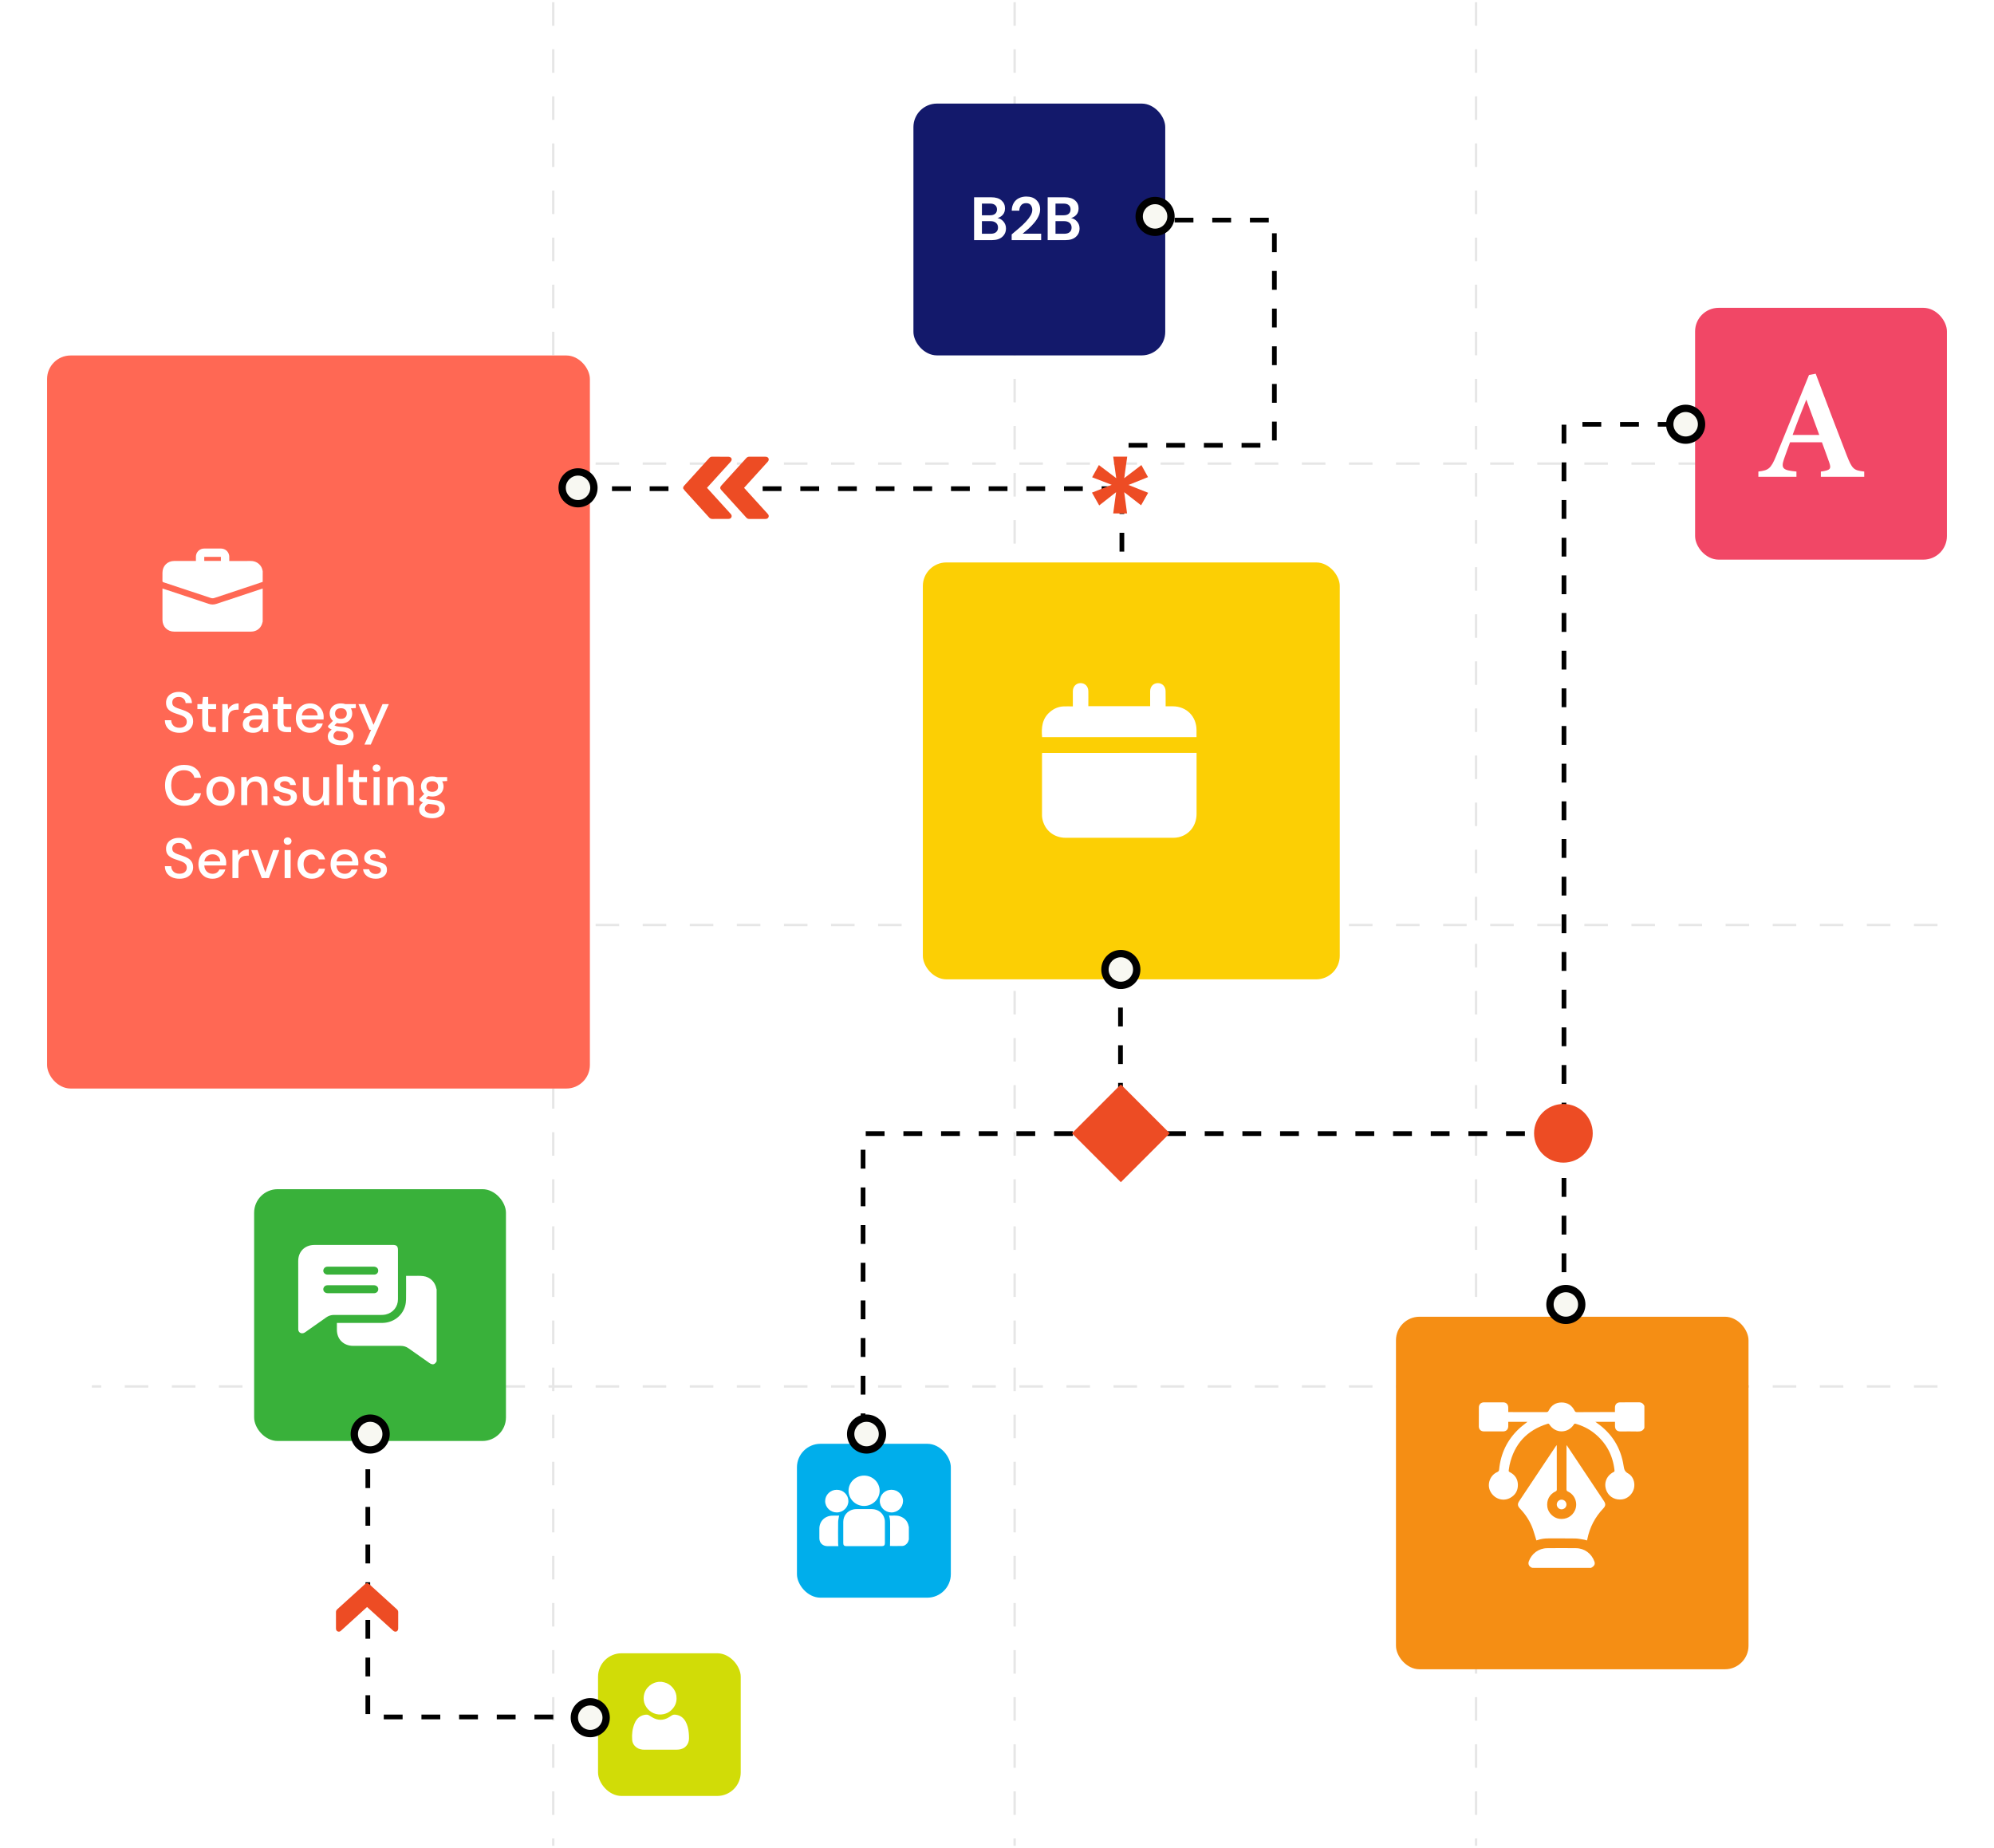
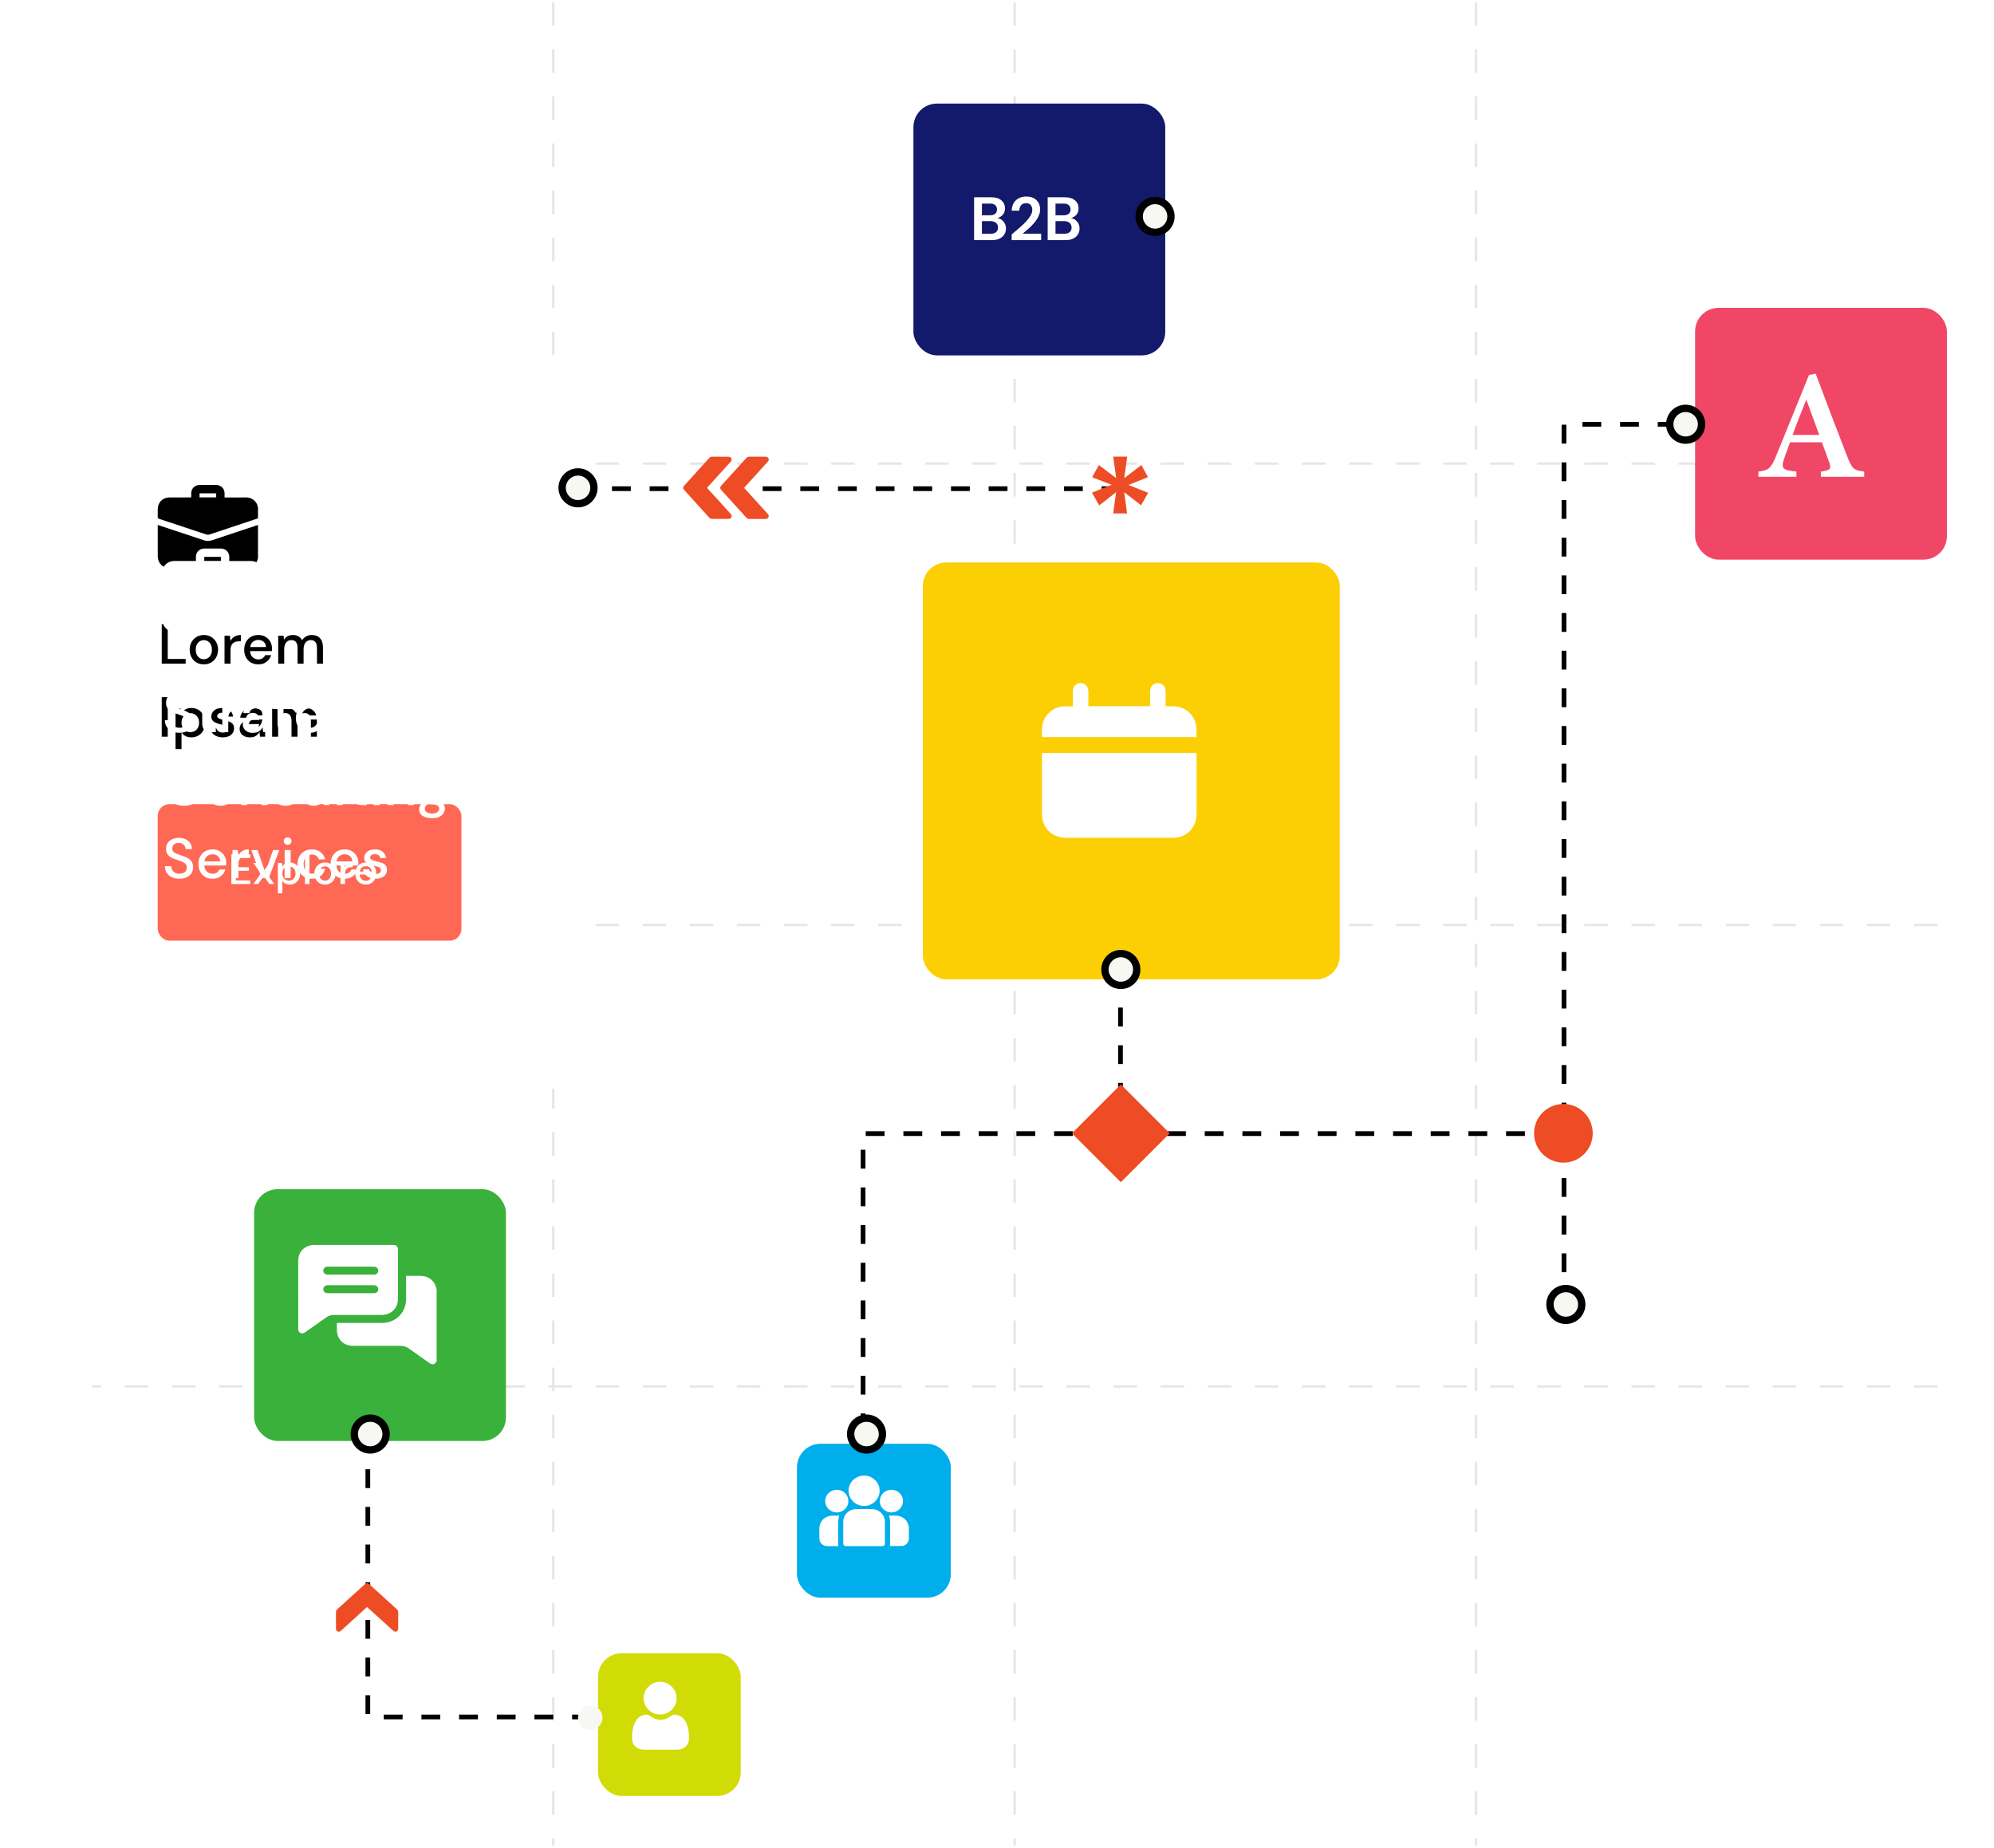
<svg xmlns="http://www.w3.org/2000/svg" width="847" height="785" viewBox="0 0 847 785" fill="none">
  <g opacity="0.1">
    <path d="M235 0.93V784.07" stroke="black" stroke-dasharray="10 10" />
    <path d="M823 196.93L39 196.93" stroke="black" stroke-dasharray="10 10" />
    <path d="M431 0.93V784.07" stroke="black" stroke-dasharray="10 10" />
    <path d="M823 392.93L39 392.93" stroke="black" stroke-dasharray="10 10" />
    <path d="M627 0.93V784.07" stroke="black" stroke-dasharray="10 10" />
    <path d="M823 588.93L39 588.93" stroke="black" stroke-dasharray="10 10" />
  </g>
  <g filter="url(#filter0_d_144_302)">
    <rect x="384" y="40" width="106.966" height="106.966" rx="10" fill="#13196B" />
  </g>
  <g filter="url(#filter1_d_144_302)">
    <rect x="103.95" y="501.143" width="106.966" height="106.966" rx="10" fill="#39B13A" />
  </g>
  <g filter="url(#filter2_d_144_302)">
    <rect x="250.03" y="698.281" width="60.614" height="60.614" rx="10" fill="#D1DC07" />
  </g>
  <g clip-path="url(#clip0_144_302)">
    <path d="M281.064 714.421C281.44 714.499 281.824 714.562 282.193 714.647C284.765 715.246 286.96 717.679 287.308 720.287C287.535 722 287.287 723.622 286.306 725.074C285.006 726.999 283.216 728.12 280.843 728.282C277.725 728.494 275.167 726.675 274.002 724.2C272.908 721.881 273.349 718.793 275.068 716.868C276.119 715.697 277.384 714.88 278.954 714.562C279.224 714.506 279.487 714.464 279.757 714.421C280.19 714.421 280.63 714.421 281.064 714.421Z" fill="white" />
    <path d="M280.574 743.243C278.279 743.243 275.977 743.243 273.683 743.243C272.504 743.243 271.395 743.01 270.415 742.319C269.307 741.53 268.653 740.451 268.54 739.118C268.334 736.735 268.611 734.395 269.513 732.167C270.053 730.841 270.856 729.692 272.177 728.994C273.001 728.557 273.889 728.346 274.819 728.36C275.111 728.367 275.423 728.508 275.686 728.649C276.127 728.889 276.532 729.185 276.958 729.438C279.38 730.912 281.803 730.912 284.218 729.424C284.552 729.22 284.9 729.015 285.212 728.783C285.795 728.353 286.427 728.289 287.123 728.395C289.006 728.67 290.341 729.692 291.237 731.321C292.039 732.78 292.402 734.36 292.558 735.995C292.643 736.827 292.679 737.659 292.672 738.491C292.643 741.057 290.903 742.919 288.331 743.186C288.018 743.222 287.706 743.236 287.4 743.236C285.127 743.243 282.854 743.243 280.574 743.243Z" fill="white" />
  </g>
  <g filter="url(#filter3_d_144_302)">
    <rect x="716.034" y="126.761" width="106.966" height="106.966" rx="10" fill="#F14766" />
  </g>
  <g filter="url(#filter4_d_144_302)">
-     <rect x="588.97" y="555.327" width="149.753" height="149.753" rx="10" fill="#F58E14" />
-   </g>
+     </g>
  <g filter="url(#filter5_d_144_302)">
    <rect x="334.521" y="609.298" width="65.368" height="65.368" rx="10" fill="#00AEEB" />
  </g>
  <g filter="url(#filter6_d_144_302)">
    <rect x="388.004" y="234.916" width="177.088" height="177.088" rx="10" fill="#FCCF04" />
  </g>
  <path d="M664.333 556.409V180.244H716.034" stroke="black" stroke-width="2" stroke-linejoin="round" stroke-dasharray="8 8" />
-   <path d="M476.549 234.322V189.158H541.323V126.167V93.483H490.216" stroke="black" stroke-width="2" stroke-linejoin="round" stroke-dasharray="8 8" />
  <path d="M663.739 481.532H366.611V609.892" stroke="black" stroke-width="2" stroke-linejoin="round" stroke-dasharray="8 8" />
  <path d="M475.954 412.004L475.954 483.315" stroke="black" stroke-width="2" stroke-linejoin="round" stroke-dasharray="8 8" />
  <path d="M475.954 207.58H246.572" stroke="black" stroke-width="2" stroke-linejoin="round" stroke-dasharray="8 8" />
  <path d="M156.245 608.109V729.337H250.137" stroke="black" stroke-width="2" stroke-linejoin="round" stroke-dasharray="8 8" />
  <g clip-path="url(#clip1_144_302)">
    <path d="M386.067 653.933C385.909 654.551 385.714 655.151 385.258 655.651C384.736 656.224 384.104 656.669 383.331 656.697C381.544 656.751 379.748 656.715 378.045 656.715C378.064 655.642 378.101 654.551 378.101 653.451C378.11 650.769 378.101 649.633 378.101 646.942C378.101 645.942 378.027 644.96 377.691 644.014C377.673 643.96 377.682 643.896 377.664 643.796C379.246 643.887 380.837 643.578 382.354 644.123C384.401 644.86 385.62 646.305 385.993 648.424C386.002 648.478 386.039 648.533 386.058 648.587C386.067 650.887 386.067 651.642 386.067 653.933Z" fill="white" />
    <path d="M367.008 656.779C364.504 656.779 362.01 656.779 359.507 656.779C358.595 656.779 358.195 656.388 358.195 655.497C358.195 651.978 358.185 650.005 358.195 646.487C358.204 643.851 359.898 641.76 362.503 641.169C362.894 641.078 363.313 641.05 363.713 641.041C365.928 641.032 368.143 641.023 370.358 641.041C373.01 641.06 375.141 642.723 375.746 645.232C375.849 645.651 375.877 646.096 375.877 646.523C375.886 650.042 375.886 652.015 375.886 655.533C375.886 656.379 375.476 656.769 374.611 656.779C372.08 656.779 369.548 656.779 367.008 656.779Z" fill="white" />
    <path d="M367.045 639.705C363.416 639.705 360.447 636.787 360.438 633.223C360.438 629.695 363.434 626.795 367.064 626.804C370.684 626.813 373.652 629.713 373.652 633.223C373.652 636.777 370.674 639.705 367.045 639.705Z" fill="white" />
    <path d="M356.129 656.779C355.393 656.779 354.649 656.779 353.914 656.779C353.095 656.779 352.276 656.788 351.466 656.779C349.447 656.76 348.041 655.388 348.041 653.415C348.032 651.551 348.041 651.233 348.041 649.369C348.041 646.233 350.312 643.932 353.523 643.823C354.481 643.787 355.449 643.814 356.445 643.814C356.417 643.951 356.38 644.032 356.371 644.123C356.25 644.942 356.026 645.769 356.017 646.587C355.98 650.06 355.998 651.987 356.008 655.451C355.998 655.888 356.073 656.315 356.129 656.779Z" fill="white" />
    <path d="M350.508 637.641C350.498 634.996 352.713 632.823 355.44 632.823C358.157 632.823 360.354 634.95 360.372 637.596C360.391 640.26 358.157 642.46 355.44 642.46C352.741 642.46 350.517 640.296 350.508 637.641Z" fill="white" />
    <path d="M383.582 637.668C383.527 640.35 381.293 642.505 378.613 642.46C375.868 642.414 373.671 640.214 373.718 637.559C373.764 634.886 375.998 632.768 378.725 632.814C381.433 632.868 383.638 635.059 383.582 637.668Z" fill="white" />
  </g>
  <g clip-path="url(#clip2_144_302)">
    <path d="M508.27 319.806C508.27 320.135 508.27 320.402 508.27 320.691C508.27 329.026 508.27 337.381 508.27 345.716C508.27 350.594 505.288 354.525 500.745 355.615C499.902 355.821 499.017 355.883 498.154 355.883C483.021 355.903 467.868 355.903 452.735 355.883C447.553 355.883 443.606 352.569 442.721 347.568C442.619 347.013 442.619 346.437 442.619 345.881C442.619 337.443 442.619 328.984 442.619 320.547C442.619 320.32 442.639 320.094 442.66 319.826C464.496 319.806 486.311 319.806 508.27 319.806Z" fill="white" />
    <path d="M495.131 300.028C496.242 300.028 497.249 300.028 498.236 300.028C503.993 300.069 508.208 304.288 508.249 310.071C508.249 311.059 508.249 312.067 508.249 313.117C486.352 313.117 464.516 313.117 442.66 313.117C442.29 309.042 442.66 305.235 446.052 302.374C447.718 300.975 449.609 300.151 451.789 300.069C453.064 300.007 454.338 300.069 455.716 300.069C455.716 298.917 455.716 297.846 455.716 296.776C455.716 295.727 455.716 294.677 455.716 293.627C455.737 291.631 457.094 290.211 458.924 290.17C460.836 290.129 462.254 291.528 462.296 293.525C462.337 295.377 462.296 297.229 462.296 299.061C462.296 299.349 462.296 299.616 462.296 299.966C471.055 299.966 479.752 299.966 488.552 299.966C488.552 299.349 488.552 298.773 488.552 298.196C488.552 296.653 488.531 295.109 488.552 293.566C488.593 291.569 489.971 290.17 491.862 290.17C493.733 290.191 495.111 291.631 495.111 293.627C495.152 295.727 495.131 297.826 495.131 300.028Z" fill="white" />
  </g>
  <g clip-path="url(#clip3_144_302)">
    <path d="M185.47 578.254C184.703 579.688 183.721 579.915 182.356 578.948C179.411 576.879 176.466 574.826 173.536 572.742C172.539 572.032 171.45 571.7 170.207 571.7C163.489 571.715 156.77 571.7 150.067 571.7C145.941 571.7 143.103 568.906 143.103 564.859C143.103 563.922 143.103 562.986 143.103 561.959C143.348 561.959 143.578 561.959 143.793 561.959C149.959 561.959 156.111 561.974 162.277 561.959C166.909 561.944 170.836 559.09 172.079 554.786C172.34 553.88 172.462 552.898 172.478 551.947C172.524 548.836 172.493 545.725 172.493 542.629C172.493 542.433 172.493 542.222 172.493 541.965C173.521 541.965 174.487 541.95 175.453 541.965C176.911 541.98 178.368 541.889 179.81 542.071C182.709 542.448 184.826 544.562 185.363 547.401C185.378 547.507 185.424 547.613 185.47 547.718C185.47 557.912 185.47 568.075 185.47 578.254Z" fill="white" />
    <path d="M150.021 528.811C155.62 528.811 161.234 528.811 166.833 528.811C168.459 528.811 169.042 529.385 169.042 530.971C169.042 537.963 169.042 544.94 169.042 551.932C169.042 555.088 166.955 557.67 163.842 558.38C163.259 558.516 162.63 558.561 162.016 558.561C155.298 558.576 148.579 558.576 141.876 558.561C140.664 558.561 139.59 558.893 138.608 559.588C135.602 561.732 132.58 563.847 129.558 565.961C128.392 566.776 126.981 566.308 126.72 565.025C126.674 564.813 126.69 564.571 126.69 564.345C126.674 554.786 126.674 545.211 126.674 535.652C126.674 531.635 129.497 528.826 133.592 528.826C139.069 528.796 144.545 528.811 150.021 528.811ZM149.008 541.436C150.481 541.436 151.954 541.436 153.426 541.436C155.267 541.436 157.092 541.451 158.933 541.436C160.022 541.421 160.774 540.575 160.651 539.548C160.544 538.627 159.792 538.053 158.688 538.053C153.411 538.053 148.134 538.053 142.857 538.053C141.63 538.053 140.403 538.053 139.191 538.053C138.47 538.053 137.887 538.325 137.535 538.975C136.906 540.137 137.749 541.421 139.145 541.436C142.443 541.436 145.726 541.421 149.008 541.436ZM149.008 549.334C150.358 549.334 151.723 549.334 153.073 549.334C155.006 549.334 156.939 549.349 158.872 549.334C160.007 549.319 160.774 548.504 160.666 547.446C160.574 546.525 159.807 545.936 158.703 545.936C153.687 545.936 148.686 545.936 143.67 545.936C142.198 545.936 140.725 545.936 139.253 545.936C138.501 545.936 137.903 546.193 137.535 546.858C136.906 548.02 137.734 549.319 139.13 549.319C142.428 549.349 145.726 549.334 149.008 549.334Z" fill="white" />
  </g>
  <path d="M413.768 102V83.8H421.074C422.963 83.8 424.402 84.242 425.39 85.126C426.395 85.993 426.898 87.111 426.898 88.48C426.898 89.624 426.586 90.543 425.962 91.236C425.355 91.912 424.61 92.371 423.726 92.614C424.766 92.822 425.624 93.342 426.3 94.174C426.976 94.989 427.314 95.942 427.314 97.034C427.314 98.473 426.794 99.66 425.754 100.596C424.714 101.532 423.241 102 421.334 102H413.768ZM417.096 91.444H420.58C421.516 91.444 422.235 91.227 422.738 90.794C423.241 90.361 423.492 89.745 423.492 88.948C423.492 88.185 423.241 87.587 422.738 87.154C422.253 86.703 421.516 86.478 420.528 86.478H417.096V91.444ZM417.096 99.296H420.814C421.802 99.296 422.565 99.071 423.102 98.62C423.657 98.152 423.934 97.502 423.934 96.67C423.934 95.821 423.648 95.153 423.076 94.668C422.504 94.183 421.733 93.94 420.762 93.94H417.096V99.296ZM429.728 102V99.582C430.838 98.663 431.912 97.753 432.952 96.852C434.01 95.951 434.946 95.058 435.76 94.174C436.592 93.29 437.251 92.432 437.736 91.6C438.239 90.751 438.49 89.927 438.49 89.13C438.49 88.385 438.282 87.726 437.866 87.154C437.468 86.582 436.8 86.296 435.864 86.296C434.911 86.296 434.192 86.608 433.706 87.232C433.221 87.856 432.978 88.61 432.978 89.494H429.754C429.789 88.159 430.084 87.05 430.638 86.166C431.193 85.265 431.93 84.597 432.848 84.164C433.767 83.713 434.798 83.488 435.942 83.488C437.797 83.488 439.236 83.999 440.258 85.022C441.298 86.027 441.818 87.336 441.818 88.948C441.818 89.953 441.584 90.933 441.116 91.886C440.666 92.839 440.068 93.758 439.322 94.642C438.577 95.526 437.771 96.358 436.904 97.138C436.038 97.901 435.197 98.611 434.382 99.27H442.26V102H429.728ZM445.024 102V83.8H452.33C454.219 83.8 455.658 84.242 456.646 85.126C457.651 85.993 458.154 87.111 458.154 88.48C458.154 89.624 457.842 90.543 457.218 91.236C456.611 91.912 455.866 92.371 454.982 92.614C456.022 92.822 456.88 93.342 457.556 94.174C458.232 94.989 458.57 95.942 458.57 97.034C458.57 98.473 458.05 99.66 457.01 100.596C455.97 101.532 454.497 102 452.59 102H445.024ZM448.352 91.444H451.836C452.772 91.444 453.491 91.227 453.994 90.794C454.497 90.361 454.748 89.745 454.748 88.948C454.748 88.185 454.497 87.587 453.994 87.154C453.509 86.703 452.772 86.478 451.784 86.478H448.352V91.444ZM448.352 99.296H452.07C453.058 99.296 453.821 99.071 454.358 98.62C454.913 98.152 455.19 97.502 455.19 96.67C455.19 95.821 454.904 95.153 454.332 94.668C453.76 94.183 452.989 93.94 452.018 93.94H448.352V99.296Z" fill="white" />
  <g clip-path="url(#clip4_144_302)">
    <path d="M698.492 606.544C697.941 607.73 696.995 608.109 695.723 608.074C693.28 608.005 690.821 608.057 688.379 608.057C686.814 608.057 686.005 607.266 686.005 605.701C686.005 605.134 686.005 604.567 686.005 603.965C683.219 603.965 680.519 603.965 677.664 603.965C677.939 604.171 678.129 604.309 678.318 604.446C684.733 608.917 688.534 615.055 689.686 622.775C689.892 624.168 690.167 625.131 691.578 625.887C693.728 627.057 694.639 629.842 694.072 632.232C693.487 634.674 691.423 636.599 689.067 636.909C686.349 637.27 683.924 636.118 682.686 633.848C680.949 630.65 682.101 626.953 685.404 625.303C685.747 625.131 685.851 624.959 685.799 624.563C685.094 618.098 682.256 612.82 677.165 608.762C674.809 606.888 672.144 605.598 669.254 604.79C668.893 604.687 668.738 604.79 668.549 605.082C666.004 609.003 660.672 609.003 658.144 605.1C657.938 604.773 657.748 604.687 657.37 604.807C648.582 607.524 643.216 613.387 641.221 622.328C641.066 623.033 641.032 623.773 640.877 624.495C640.791 624.925 640.911 625.131 641.307 625.337C643.525 626.455 644.747 628.295 644.764 630.753C644.781 633.212 643.646 635.103 641.462 636.29C638.4 637.958 634.599 636.651 633 633.401C631.555 630.461 632.931 626.644 636.01 625.303C636.612 625.045 636.749 624.684 636.801 624.134C637.472 617.393 640.223 611.668 645.125 607.008C646.277 605.908 647.584 604.979 648.823 603.965C646.157 603.965 643.457 603.965 640.67 603.965C640.67 604.601 640.688 605.237 640.67 605.873C640.636 607.18 639.811 608.023 638.503 608.04C635.786 608.057 633.052 608.057 630.334 608.04C629.027 608.04 628.184 607.18 628.167 605.891C628.167 603.208 628.167 600.526 628.184 597.861C628.184 596.554 629.044 595.712 630.351 595.694C633.069 595.677 635.786 595.677 638.503 595.694C639.811 595.694 640.636 596.554 640.67 597.861C640.688 598.48 640.67 599.099 640.67 599.821C640.946 599.821 641.186 599.821 641.427 599.821C646.552 599.821 651.677 599.821 656.803 599.838C657.319 599.838 657.594 599.718 657.834 599.219C658.952 596.967 660.81 595.746 663.304 595.746C665.832 595.729 667.706 596.967 668.841 599.236C669.065 599.683 669.289 599.855 669.805 599.855C674.947 599.804 680.106 599.804 685.249 599.804C685.472 599.804 685.696 599.804 685.988 599.804C685.988 599.133 685.988 598.514 685.988 597.912C686.005 596.537 686.831 595.694 688.224 595.694C690.873 595.677 693.504 595.712 696.135 595.677C697.305 595.66 698.01 596.227 698.492 597.207C698.492 600.32 698.492 603.432 698.492 606.544Z" fill="white" />
    <path d="M650.835 666.001C650.68 665.915 650.508 665.83 650.353 665.761C649.39 665.245 649.029 664.282 649.39 663.268C650.611 659.898 653.604 657.697 657.147 657.645C661.257 657.593 665.385 657.593 669.495 657.645C673.038 657.697 676.03 659.898 677.251 663.268C677.681 664.437 677.251 665.262 675.807 666.019C667.5 666.001 659.159 666.001 650.835 666.001Z" fill="white" />
    <path d="M665.539 613.955C667.964 617.583 670.389 621.228 672.797 624.856C675.618 629.103 678.455 633.332 681.276 637.579C682.119 638.835 682.067 639.677 681.018 640.778C677.509 644.474 675.256 648.807 674.259 653.794C674.225 653.966 674.156 654.137 674.087 654.378C673.726 654.258 673.382 654.103 673.038 654.051C671.748 653.845 670.475 653.553 669.185 653.518C665.385 653.45 661.584 653.501 657.783 653.484C656.115 653.484 654.498 653.673 652.933 654.258C652.813 654.309 652.675 654.309 652.606 654.327C652.107 652.71 651.677 651.094 651.127 649.529C649.992 646.4 648.255 643.615 645.985 641.173C645.864 641.035 645.727 640.915 645.606 640.778C644.592 639.66 644.523 638.835 645.366 637.579C648.771 632.473 652.159 627.383 655.564 622.277C657.422 619.508 659.262 616.723 661.205 613.834C661.24 614.109 661.274 614.281 661.274 614.436C661.274 620.523 661.274 626.61 661.291 632.696C661.291 633.109 661.188 633.332 660.775 633.522C658.161 634.725 656.837 637.287 657.284 640.227C657.663 642.652 659.898 644.835 662.358 645.162C665.281 645.54 667.844 644.148 669.013 641.534C670.338 638.56 669.013 634.966 666.038 633.59C665.539 633.367 665.402 633.092 665.402 632.559C665.419 626.592 665.419 620.609 665.419 614.642C665.419 614.419 665.419 614.195 665.419 613.989C665.436 613.972 665.488 613.972 665.539 613.955Z" fill="white" />
    <path d="M665.385 639.093C665.385 640.21 664.439 641.139 663.321 641.139C662.203 641.139 661.274 640.193 661.274 639.075C661.274 637.958 662.22 637.029 663.338 637.029C664.456 637.029 665.385 637.975 665.385 639.093Z" fill="white" />
  </g>
  <path d="M773.45 202.553V200.32C777.724 199.743 777.909 199.044 776.968 196.325C776.227 194.137 775.055 191.054 773.913 187.879H760.366C759.502 190.249 758.545 192.77 757.774 195.049C756.339 199.257 757.712 199.773 763.081 200.305V202.538H746.911V200.305C751.139 199.773 752.204 199.226 754.503 193.545L768.42 159.276L771.259 158.744C775.518 170.152 780.1 182.152 784.405 193.302C786.766 199.302 787.367 199.788 791.873 200.305V202.538H773.45V202.553ZM767.278 169.742C765.257 174.816 763.251 179.783 761.461 184.75H772.771L767.278 169.742Z" fill="white" />
  <circle cx="490.645" cy="91.93" r="8.309" fill="black" />
  <circle cx="490.645" cy="91.93" r="5.193" fill="#F8F8F2" />
  <circle cx="476.104" cy="411.822" r="8.309" fill="black" />
  <circle cx="476.104" cy="411.822" r="5.193" fill="#F8F8F2" />
  <circle cx="716.023" cy="180.212" r="8.309" fill="black" />
  <circle cx="716.023" cy="180.212" r="5.193" fill="#F8F8F2" />
  <circle cx="665.131" cy="554.112" r="8.309" fill="black" />
  <circle cx="665.131" cy="554.112" r="5.193" fill="#F8F8F2" />
  <circle cx="368.089" cy="609.158" r="8.309" fill="black" />
  <circle cx="368.089" cy="609.158" r="5.193" fill="#F8F8F2" />
-   <circle cx="250.726" cy="729.637" r="8.309" fill="black" />
  <circle cx="250.726" cy="729.637" r="5.193" fill="#F8F8F2" />
  <circle cx="157.251" cy="609.158" r="8.309" fill="black" />
  <circle cx="157.251" cy="609.158" r="5.193" fill="#F8F8F2" />
  <path d="M472.863 218.095L474.079 209.071L466.911 214.703L463.839 209.263L472.223 205.935L463.903 202.735L466.783 197.551L474.143 203.119L472.863 193.967H478.815L477.535 203.119L484.831 197.551L487.647 202.671L479.327 205.999L487.711 209.327L484.703 214.639L477.535 209.071L478.751 218.095H472.863Z" fill="#ED4C24" />
  <path d="M290.193 207.495C290.43 207.814 290.639 208.153 290.895 208.444C294.329 212.241 297.782 216.029 301.216 219.825C301.596 220.239 302.013 220.436 302.582 220.436C304.84 220.427 307.098 220.436 309.365 220.427C310.133 220.427 310.607 220.107 310.759 219.487C310.873 219.008 310.674 218.622 310.361 218.275C308.483 216.217 306.604 214.149 304.735 212.081C303.369 210.578 301.994 209.064 300.628 207.561C300.533 207.457 300.438 207.354 300.324 207.222C300.419 207.11 300.505 207.006 300.599 206.903C303.844 203.322 307.098 199.741 310.351 196.151C310.939 195.503 310.949 194.732 310.323 194.29C310.076 194.121 309.735 194.018 309.441 194.018C307.107 193.99 304.773 193.999 302.44 193.999C301.984 193.999 301.624 194.168 301.32 194.507C297.754 198.435 294.177 202.363 290.62 206.301C290.449 206.489 290.335 206.724 290.203 206.94C290.193 207.119 290.193 207.307 290.193 207.495Z" fill="#ED4C24" />
  <path d="M316.071 207.213C316.878 206.32 317.675 205.446 318.462 204.581C321.014 201.762 323.575 198.952 326.127 196.132C326.791 195.399 326.63 194.431 325.776 194.112C325.577 194.037 325.34 194.008 325.121 194.008C322.835 193.999 320.558 194.008 318.272 193.999C317.76 193.999 317.371 194.178 317.03 194.553C313.491 198.463 309.943 202.363 306.395 206.264C305.798 206.922 305.798 207.514 306.386 208.162C309.943 212.072 313.491 215.982 317.039 219.901C317.362 220.258 317.741 220.436 318.225 220.436C320.53 220.436 322.835 220.436 325.15 220.436C325.89 220.436 326.345 220.117 326.506 219.496C326.63 219.027 326.44 218.651 326.136 218.312C324.448 216.461 322.769 214.6 321.08 212.749C319.496 211.01 317.912 209.262 316.328 207.523C316.252 207.42 316.176 207.335 316.071 207.213Z" fill="#ED4C24" />
  <path d="M155.934 682.639C156.827 683.445 157.701 684.242 158.566 685.029C161.385 687.581 164.195 690.143 167.015 692.694C167.748 693.358 168.716 693.197 169.035 692.343C169.11 692.144 169.139 691.907 169.139 691.689C169.148 689.403 169.139 687.126 169.148 684.84C169.148 684.327 168.969 683.938 168.593 683.597C164.684 680.059 160.783 676.511 156.883 672.963C156.225 672.365 155.633 672.365 154.985 672.953C151.075 676.511 147.165 680.059 143.246 683.606C142.889 683.929 142.711 684.308 142.711 684.792C142.711 687.097 142.711 689.403 142.711 691.717C142.711 692.457 143.03 692.912 143.65 693.074C144.12 693.197 144.496 693.007 144.835 692.704C146.686 691.015 148.547 689.336 150.398 687.648C152.137 686.063 153.885 684.479 155.624 682.895C155.727 682.819 155.812 682.743 155.934 682.639Z" fill="#ED4C24" />
  <rect x="476.104" y="460.637" width="29.376" height="29.376" transform="rotate(45 476.104 460.637)" fill="#ED4C24" />
  <circle cx="664.093" cy="481.409" r="12.463" fill="#ED4C24" />
  <g filter="url(#filter7_d_144_302)">
    <rect x="16" y="147" width="230.571" height="311.39" rx="10" fill="white" />
  </g>
  <rect x="67" y="341.591" width="129" height="58" rx="5" fill="#FF6854" />
  <path d="M98.278 375.521V362.921H106.288V364.469H100.186V368.393H105.748V369.905H100.186V373.973H106.288V375.521H98.278ZM107.625 375.521L110.793 371.057L107.625 366.593H109.659L112.053 370.013L114.429 366.593H116.481L113.313 371.057L116.481 375.521H114.429L112.053 372.101L109.659 375.521H107.625ZM118.034 379.481V366.593H119.744L119.942 367.979C120.23 367.559 120.626 367.187 121.13 366.863C121.634 366.539 122.282 366.377 123.074 366.377C123.938 366.377 124.7 366.581 125.36 366.989C126.02 367.397 126.536 367.955 126.908 368.663C127.292 369.371 127.484 370.175 127.484 371.075C127.484 371.975 127.292 372.779 126.908 373.487C126.536 374.183 126.02 374.735 125.36 375.143C124.7 375.539 123.932 375.737 123.056 375.737C122.36 375.737 121.742 375.599 121.202 375.323C120.674 375.047 120.254 374.657 119.942 374.153V379.481H118.034ZM122.732 374.081C123.548 374.081 124.22 373.805 124.748 373.253C125.276 372.689 125.54 371.957 125.54 371.057C125.54 370.469 125.42 369.947 125.18 369.491C124.94 369.035 124.61 368.681 124.19 368.429C123.77 368.165 123.284 368.033 122.732 368.033C121.916 368.033 121.244 368.315 120.716 368.879C120.2 369.443 119.942 370.169 119.942 371.057C119.942 371.957 120.2 372.689 120.716 373.253C121.244 373.805 121.916 374.081 122.732 374.081ZM129.548 375.521V362.561H131.456V375.521H129.548ZM138.048 375.737C137.196 375.737 136.428 375.545 135.744 375.161C135.072 374.765 134.538 374.219 134.142 373.523C133.746 372.815 133.548 371.993 133.548 371.057C133.548 370.121 133.746 369.305 134.142 368.609C134.55 367.901 135.096 367.355 135.78 366.971C136.464 366.575 137.226 366.377 138.066 366.377C138.918 366.377 139.68 366.575 140.352 366.971C141.036 367.355 141.576 367.901 141.972 368.609C142.38 369.305 142.584 370.121 142.584 371.057C142.584 371.993 142.38 372.815 141.972 373.523C141.576 374.219 141.036 374.765 140.352 375.161C139.668 375.545 138.9 375.737 138.048 375.737ZM138.048 374.099C138.504 374.099 138.924 373.985 139.308 373.757C139.704 373.529 140.022 373.193 140.262 372.749C140.502 372.293 140.622 371.729 140.622 371.057C140.622 370.385 140.502 369.827 140.262 369.383C140.034 368.927 139.722 368.585 139.326 368.357C138.942 368.129 138.522 368.015 138.066 368.015C137.61 368.015 137.184 368.129 136.788 368.357C136.404 368.585 136.092 368.927 135.852 369.383C135.612 369.827 135.492 370.385 135.492 371.057C135.492 371.729 135.612 372.293 135.852 372.749C136.092 373.193 136.404 373.529 136.788 373.757C137.172 373.985 137.592 374.099 138.048 374.099ZM144.647 375.521V366.593H146.357L146.519 368.285C146.831 367.697 147.263 367.235 147.815 366.899C148.379 366.551 149.057 366.377 149.849 366.377V368.375H149.327C148.799 368.375 148.325 368.465 147.905 368.645C147.497 368.813 147.167 369.107 146.915 369.527C146.675 369.935 146.555 370.505 146.555 371.237V375.521H144.647ZM155.415 375.737C154.539 375.737 153.759 375.545 153.075 375.161C152.403 374.765 151.875 374.219 151.491 373.523C151.107 372.827 150.915 372.017 150.915 371.093C150.915 370.157 151.101 369.335 151.473 368.627C151.857 367.919 152.385 367.367 153.057 366.971C153.741 366.575 154.533 366.377 155.433 366.377C156.309 366.377 157.071 366.575 157.719 366.971C158.367 367.355 158.871 367.871 159.231 368.519C159.591 369.167 159.771 369.881 159.771 370.661C159.771 370.781 159.765 370.913 159.753 371.057C159.753 371.189 159.747 371.339 159.735 371.507H152.787C152.847 372.371 153.129 373.031 153.633 373.487C154.149 373.931 154.743 374.153 155.415 374.153C155.955 374.153 156.405 374.033 156.765 373.793C157.137 373.541 157.413 373.205 157.593 372.785H159.501C159.261 373.625 158.781 374.327 158.061 374.891C157.353 375.455 156.471 375.737 155.415 375.737ZM155.415 367.943C154.779 367.943 154.215 368.135 153.723 368.519C153.231 368.891 152.931 369.455 152.823 370.211H157.863C157.827 369.515 157.581 368.963 157.125 368.555C156.669 368.147 156.099 367.943 155.415 367.943Z" fill="white" />
  <path d="M68.704 281.93V265.13H71.248V279.914H78.88V281.93H68.704ZM86.574 282.218C85.438 282.218 84.414 281.962 83.502 281.45C82.606 280.922 81.894 280.194 81.366 279.266C80.838 278.322 80.574 277.226 80.574 275.978C80.574 274.73 80.838 273.642 81.366 272.714C81.91 271.77 82.638 271.042 83.55 270.53C84.462 270.002 85.478 269.738 86.598 269.738C87.734 269.738 88.75 270.002 89.646 270.53C90.558 271.042 91.278 271.77 91.806 272.714C92.35 273.642 92.622 274.73 92.622 275.978C92.622 277.226 92.35 278.322 91.806 279.266C91.278 280.194 90.558 280.922 89.646 281.45C88.734 281.962 87.71 282.218 86.574 282.218ZM86.574 280.034C87.182 280.034 87.742 279.882 88.254 279.578C88.782 279.274 89.206 278.826 89.526 278.234C89.846 277.626 90.006 276.874 90.006 275.978C90.006 275.082 89.846 274.338 89.526 273.746C89.222 273.138 88.806 272.682 88.278 272.378C87.766 272.074 87.206 271.922 86.598 271.922C85.99 271.922 85.422 272.074 84.894 272.378C84.382 272.682 83.966 273.138 83.646 273.746C83.326 274.338 83.166 275.082 83.166 275.978C83.166 276.874 83.326 277.626 83.646 278.234C83.966 278.826 84.382 279.274 84.894 279.578C85.406 279.882 85.966 280.034 86.574 280.034ZM95.374 281.93V270.026H97.654L97.87 272.282C98.286 271.498 98.862 270.882 99.598 270.434C100.35 269.97 101.254 269.738 102.31 269.738V272.402H101.614C100.91 272.402 100.278 272.522 99.718 272.762C99.174 272.986 98.734 273.378 98.398 273.938C98.078 274.482 97.918 275.242 97.918 276.218V281.93H95.374ZM109.731 282.218C108.563 282.218 107.523 281.962 106.611 281.45C105.715 280.922 105.011 280.194 104.499 279.266C103.987 278.338 103.731 277.258 103.731 276.026C103.731 274.778 103.979 273.682 104.475 272.738C104.987 271.794 105.691 271.058 106.587 270.53C107.499 270.002 108.555 269.738 109.755 269.738C110.923 269.738 111.939 270.002 112.803 270.53C113.667 271.042 114.339 271.73 114.819 272.594C115.299 273.458 115.539 274.41 115.539 275.45C115.539 275.61 115.531 275.786 115.515 275.978C115.515 276.154 115.507 276.354 115.491 276.578H106.227C106.307 277.73 106.683 278.61 107.355 279.218C108.043 279.81 108.835 280.106 109.731 280.106C110.451 280.106 111.051 279.946 111.531 279.626C112.027 279.29 112.395 278.842 112.635 278.282H115.179C114.859 279.402 114.219 280.338 113.259 281.09C112.315 281.842 111.139 282.218 109.731 282.218ZM109.731 271.826C108.883 271.826 108.131 272.082 107.475 272.594C106.819 273.09 106.419 273.842 106.275 274.85H112.995C112.947 273.922 112.619 273.186 112.011 272.642C111.403 272.098 110.643 271.826 109.731 271.826ZM118.178 281.93V270.026H120.434L120.65 271.706C121.034 271.098 121.538 270.618 122.162 270.266C122.802 269.914 123.538 269.738 124.37 269.738C126.258 269.738 127.57 270.482 128.306 271.97C128.738 271.282 129.314 270.738 130.034 270.338C130.77 269.938 131.562 269.738 132.41 269.738C133.898 269.738 135.066 270.186 135.914 271.082C136.762 271.978 137.186 273.314 137.186 275.09V281.93H134.642V275.354C134.642 273.05 133.762 271.898 132.002 271.898C131.106 271.898 130.37 272.234 129.794 272.906C129.234 273.578 128.954 274.538 128.954 275.786V281.93H126.41V275.354C126.41 273.05 125.522 271.898 123.746 271.898C122.866 271.898 122.138 272.234 121.562 272.906C121.002 273.578 120.722 274.538 120.722 275.786V281.93H118.178ZM68.704 312.93V296.13H71.248V312.93H68.704ZM74.561 318.21V301.026H76.841L77.105 302.874C77.489 302.314 78.017 301.818 78.689 301.386C79.361 300.954 80.225 300.738 81.281 300.738C82.433 300.738 83.449 301.01 84.329 301.554C85.209 302.098 85.897 302.842 86.393 303.786C86.905 304.73 87.161 305.802 87.161 307.002C87.161 308.202 86.905 309.274 86.393 310.218C85.897 311.146 85.209 311.882 84.329 312.426C83.449 312.954 82.425 313.218 81.257 313.218C80.329 313.218 79.505 313.034 78.785 312.666C78.081 312.298 77.521 311.778 77.105 311.106V318.21H74.561ZM80.825 311.01C81.913 311.01 82.809 310.642 83.513 309.906C84.217 309.154 84.569 308.178 84.569 306.978C84.569 306.194 84.409 305.498 84.089 304.89C83.769 304.282 83.329 303.81 82.769 303.474C82.209 303.122 81.561 302.946 80.825 302.946C79.737 302.946 78.841 303.322 78.137 304.074C77.449 304.826 77.105 305.794 77.105 306.978C77.105 308.178 77.449 309.154 78.137 309.906C78.841 310.642 79.737 311.01 80.825 311.01ZM94.665 313.218C93.161 313.218 91.921 312.85 90.945 312.114C89.969 311.378 89.409 310.402 89.265 309.186H91.833C91.961 309.73 92.265 310.202 92.745 310.602C93.225 310.986 93.857 311.178 94.641 311.178C95.409 311.178 95.969 311.018 96.321 310.698C96.673 310.378 96.849 310.01 96.849 309.594C96.849 308.986 96.601 308.578 96.105 308.37C95.625 308.146 94.953 307.946 94.089 307.77C93.417 307.626 92.745 307.434 92.073 307.194C91.417 306.954 90.865 306.618 90.417 306.186C89.985 305.738 89.769 305.138 89.769 304.386C89.769 303.346 90.169 302.482 90.969 301.794C91.769 301.09 92.889 300.738 94.329 300.738C95.657 300.738 96.729 301.058 97.545 301.698C98.377 302.338 98.865 303.242 99.009 304.41H96.561C96.481 303.898 96.241 303.498 95.841 303.21C95.457 302.922 94.937 302.778 94.281 302.778C93.641 302.778 93.145 302.914 92.793 303.186C92.441 303.442 92.265 303.778 92.265 304.194C92.265 304.61 92.505 304.938 92.985 305.178C93.481 305.418 94.129 305.634 94.929 305.826C95.729 306.002 96.465 306.21 97.137 306.45C97.825 306.674 98.377 307.01 98.793 307.458C99.209 307.906 99.417 308.562 99.417 309.426C99.433 310.514 99.009 311.418 98.145 312.138C97.297 312.858 96.137 313.218 94.665 313.218ZM106.226 313.218C105.218 313.218 104.386 313.05 103.73 312.714C103.074 312.378 102.586 311.938 102.266 311.394C101.946 310.834 101.786 310.226 101.786 309.57C101.786 308.418 102.234 307.506 103.13 306.834C104.026 306.162 105.306 305.826 106.97 305.826H110.09V305.61C110.09 304.682 109.834 303.986 109.322 303.522C108.826 303.058 108.178 302.826 107.378 302.826C106.674 302.826 106.058 303.002 105.53 303.354C105.018 303.69 104.706 304.194 104.594 304.866H102.05C102.13 304.002 102.418 303.266 102.914 302.658C103.426 302.034 104.066 301.562 104.834 301.242C105.618 300.906 106.474 300.738 107.402 300.738C109.066 300.738 110.354 301.178 111.266 302.058C112.178 302.922 112.634 304.106 112.634 305.61V312.93H110.426L110.21 310.89C109.874 311.546 109.386 312.098 108.746 312.546C108.106 312.994 107.266 313.218 106.226 313.218ZM106.73 311.154C107.418 311.154 107.994 310.994 108.458 310.674C108.938 310.338 109.306 309.898 109.562 309.354C109.834 308.81 110.002 308.21 110.066 307.554H107.234C106.226 307.554 105.506 307.73 105.074 308.082C104.658 308.434 104.45 308.874 104.45 309.402C104.45 309.946 104.65 310.378 105.05 310.698C105.466 311.002 106.026 311.154 106.73 311.154ZM115.6 312.93V301.026H117.856L118.072 302.706C118.456 302.098 118.96 301.618 119.584 301.266C120.224 300.914 120.96 300.738 121.792 300.738C123.68 300.738 124.992 301.482 125.728 302.97C126.16 302.282 126.736 301.738 127.456 301.338C128.192 300.938 128.984 300.738 129.832 300.738C131.32 300.738 132.488 301.186 133.336 302.082C134.184 302.978 134.608 304.314 134.608 306.09V312.93H132.064V306.354C132.064 304.05 131.184 302.898 129.424 302.898C128.528 302.898 127.792 303.234 127.216 303.906C126.656 304.578 126.376 305.538 126.376 306.786V312.93H123.832V306.354C123.832 304.05 122.944 302.898 121.168 302.898C120.288 302.898 119.56 303.234 118.984 303.906C118.424 304.578 118.144 305.538 118.144 306.786V312.93H115.6Z" fill="black" />
  <g clip-path="url(#clip5_144_302)">
    <path d="M109.583 222.998C109.583 227.688 109.583 232.377 109.583 237.077C109.561 237.143 109.528 237.199 109.516 237.265C109.017 239.753 107.128 241.313 104.584 241.313C93.73 241.313 82.887 241.313 72.033 241.313C69.111 241.313 67.011 239.211 67.011 236.292C67.011 232.012 67.011 227.743 67.011 223.463C67.011 223.319 67.011 223.175 67.011 222.998C67.167 223.043 67.278 223.065 67.378 223.109C73.799 225.232 80.221 227.356 86.631 229.501C87.775 229.888 88.853 229.888 89.997 229.501C96.518 227.312 103.051 225.155 109.583 222.998Z" fill="black" />
    <path d="M109.583 220.179C107.039 221.03 104.495 221.882 101.951 222.733C97.662 224.16 93.363 225.576 89.075 227.013C88.53 227.19 88.042 227.19 87.508 227.002C80.832 224.768 74.155 222.556 67.467 220.356C67.089 220.234 66.989 220.068 67 219.692C67.022 218.553 67.011 217.403 67.011 216.253C67.022 213.421 69.122 211.309 71.977 211.298C74.877 211.287 77.765 211.298 80.665 211.298C80.832 211.298 80.987 211.298 81.22 211.298C81.22 210.657 81.209 210.048 81.22 209.451C81.265 207.77 82.398 206.421 84.042 206.078C84.298 206.023 84.564 206.012 84.831 206.012C87.142 206.012 89.464 206.001 91.774 206.012C93.574 206.023 94.963 207.14 95.318 208.843C95.385 209.141 95.385 209.44 95.385 209.75C95.396 210.247 95.385 210.745 95.385 211.309C95.574 211.309 95.73 211.309 95.896 211.309C98.74 211.309 101.584 211.364 104.417 211.298C107.261 211.232 109.228 213.267 109.528 215.401C109.539 215.456 109.572 215.501 109.594 215.556C109.583 217.093 109.583 218.63 109.583 220.179ZM84.764 211.276C87.153 211.276 89.475 211.276 91.83 211.276C91.83 210.69 91.83 210.126 91.83 209.562C89.464 209.562 87.12 209.562 84.764 209.562C84.764 210.148 84.764 210.69 84.764 211.276Z" fill="black" />
  </g>
  <g filter="url(#filter8_d_144_302)">
-     <rect x="16" y="147" width="230.571" height="311.39" rx="10" fill="#FF6854" />
-   </g>
+     </g>
  <path d="M76.248 311.281C75.016 311.281 73.936 311.065 73.008 310.633C72.08 310.201 71.352 309.585 70.824 308.785C70.312 307.985 70.048 307.033 70.032 305.929H72.72C72.736 306.825 73.048 307.585 73.656 308.209C74.264 308.833 75.12 309.145 76.224 309.145C77.2 309.145 77.96 308.913 78.504 308.449C79.064 307.969 79.344 307.361 79.344 306.625C79.344 306.033 79.208 305.553 78.936 305.185C78.68 304.817 78.32 304.513 77.856 304.273C77.408 304.033 76.888 303.817 76.296 303.625C75.704 303.433 75.08 303.225 74.424 303.001C73.128 302.569 72.152 302.009 71.496 301.321C70.856 300.633 70.536 299.729 70.536 298.609C70.52 297.665 70.736 296.841 71.184 296.137C71.648 295.433 72.288 294.889 73.104 294.505C73.936 294.105 74.904 293.905 76.008 293.905C77.096 293.905 78.048 294.105 78.864 294.505C79.696 294.905 80.344 295.465 80.808 296.185C81.272 296.889 81.512 297.713 81.528 298.657H78.84C78.84 298.225 78.728 297.817 78.504 297.433C78.28 297.033 77.952 296.705 77.52 296.449C77.088 296.193 76.56 296.065 75.936 296.065C75.136 296.049 74.472 296.249 73.944 296.665C73.432 297.081 73.176 297.657 73.176 298.393C73.176 299.049 73.368 299.553 73.752 299.905C74.136 300.257 74.664 300.553 75.336 300.793C76.008 301.017 76.776 301.281 77.64 301.585C78.472 301.857 79.216 302.185 79.872 302.569C80.528 302.953 81.048 303.457 81.432 304.081C81.832 304.705 82.032 305.497 82.032 306.457C82.032 307.305 81.816 308.097 81.384 308.833C80.952 309.553 80.304 310.145 79.44 310.609C78.576 311.057 77.512 311.281 76.248 311.281ZM89.709 310.993C88.541 310.993 87.613 310.713 86.925 310.153C86.237 309.577 85.893 308.561 85.893 307.105V301.225H83.853V299.089H85.893L86.205 296.065H88.437V299.089H91.797V301.225H88.437V307.105C88.437 307.761 88.573 308.217 88.845 308.473C89.133 308.713 89.621 308.833 90.309 308.833H91.677V310.993H89.709ZM94.421 310.993V299.089H96.701L96.916 301.345C97.332 300.561 97.909 299.945 98.644 299.497C99.397 299.033 100.301 298.801 101.357 298.801V301.465H100.661C99.957 301.465 99.325 301.585 98.764 301.825C98.221 302.049 97.781 302.441 97.445 303.001C97.124 303.545 96.965 304.305 96.965 305.281V310.993H94.421ZM107.57 311.281C106.562 311.281 105.73 311.113 105.074 310.777C104.418 310.441 103.93 310.001 103.61 309.457C103.29 308.897 103.13 308.289 103.13 307.633C103.13 306.481 103.578 305.569 104.474 304.897C105.37 304.225 106.65 303.889 108.314 303.889H111.434V303.673C111.434 302.745 111.178 302.049 110.666 301.585C110.17 301.121 109.522 300.889 108.722 300.889C108.018 300.889 107.402 301.065 106.874 301.417C106.362 301.753 106.05 302.257 105.938 302.929H103.394C103.474 302.065 103.762 301.329 104.258 300.721C104.77 300.097 105.41 299.625 106.178 299.305C106.962 298.969 107.818 298.801 108.746 298.801C110.41 298.801 111.698 299.241 112.61 300.121C113.522 300.985 113.978 302.169 113.978 303.673V310.993H111.77L111.554 308.953C111.218 309.609 110.73 310.161 110.09 310.609C109.45 311.057 108.61 311.281 107.57 311.281ZM108.074 309.217C108.762 309.217 109.338 309.057 109.802 308.737C110.282 308.401 110.65 307.961 110.906 307.417C111.178 306.873 111.346 306.273 111.41 305.617H108.578C107.57 305.617 106.85 305.793 106.418 306.145C106.002 306.497 105.794 306.937 105.794 307.465C105.794 308.009 105.994 308.441 106.394 308.761C106.81 309.065 107.37 309.217 108.074 309.217ZM121.702 310.993C120.534 310.993 119.606 310.713 118.918 310.153C118.23 309.577 117.886 308.561 117.886 307.105V301.225H115.846V299.089H117.886L118.198 296.065H120.43V299.089H123.79V301.225H120.43V307.105C120.43 307.761 120.566 308.217 120.838 308.473C121.126 308.713 121.614 308.833 122.302 308.833H123.67V310.993H121.702ZM131.676 311.281C130.508 311.281 129.468 311.025 128.556 310.513C127.66 309.985 126.956 309.257 126.444 308.329C125.932 307.401 125.676 306.321 125.676 305.089C125.676 303.841 125.924 302.745 126.42 301.801C126.932 300.857 127.636 300.121 128.532 299.593C129.444 299.065 130.5 298.801 131.7 298.801C132.868 298.801 133.884 299.065 134.748 299.593C135.612 300.105 136.284 300.793 136.764 301.657C137.244 302.521 137.484 303.473 137.484 304.513C137.484 304.673 137.476 304.849 137.46 305.041C137.46 305.217 137.452 305.417 137.436 305.641H128.172C128.252 306.793 128.628 307.673 129.3 308.281C129.988 308.873 130.78 309.169 131.676 309.169C132.396 309.169 132.996 309.009 133.476 308.689C133.972 308.353 134.34 307.905 134.58 307.345H137.124C136.804 308.465 136.164 309.401 135.204 310.153C134.26 310.905 133.084 311.281 131.676 311.281ZM131.676 300.889C130.828 300.889 130.076 301.145 129.42 301.657C128.764 302.153 128.364 302.905 128.22 303.913H134.94C134.892 302.985 134.564 302.249 133.956 301.705C133.348 301.161 132.588 300.889 131.676 300.889ZM144.832 307.345C144.208 307.345 143.632 307.273 143.104 307.129L142.072 308.137C142.248 308.249 142.464 308.345 142.72 308.425C142.976 308.505 143.336 308.577 143.8 308.641C144.264 308.705 144.896 308.769 145.696 308.833C147.28 308.977 148.424 309.361 149.128 309.985C149.832 310.593 150.184 311.409 150.184 312.433C150.184 313.137 149.992 313.801 149.608 314.425C149.24 315.065 148.656 315.577 147.856 315.961C147.072 316.361 146.064 316.561 144.832 316.561C143.168 316.561 141.816 316.241 140.776 315.601C139.752 314.977 139.24 314.025 139.24 312.745C139.24 312.249 139.368 311.753 139.624 311.257C139.896 310.777 140.32 310.321 140.896 309.889C140.56 309.745 140.264 309.593 140.008 309.433C139.768 309.257 139.552 309.081 139.36 308.905V308.329L141.424 306.217C140.496 305.417 140.032 304.369 140.032 303.073C140.032 302.289 140.216 301.577 140.584 300.937C140.968 300.281 141.52 299.761 142.24 299.377C142.96 298.993 143.824 298.801 144.832 298.801C145.504 298.801 146.128 298.897 146.704 299.089H151.144V300.769L149.032 300.889C149.416 301.545 149.608 302.273 149.608 303.073C149.608 303.873 149.416 304.593 149.032 305.233C148.664 305.873 148.12 306.385 147.4 306.769C146.696 307.153 145.84 307.345 144.832 307.345ZM144.832 305.353C145.568 305.353 146.16 305.161 146.608 304.777C147.072 304.377 147.304 303.817 147.304 303.097C147.304 302.361 147.072 301.801 146.608 301.417C146.16 301.033 145.568 300.841 144.832 300.841C144.08 300.841 143.472 301.033 143.008 301.417C142.56 301.801 142.336 302.361 142.336 303.097C142.336 303.817 142.56 304.377 143.008 304.777C143.472 305.161 144.08 305.353 144.832 305.353ZM141.64 312.505C141.64 313.193 141.944 313.705 142.552 314.041C143.16 314.393 143.92 314.569 144.832 314.569C145.712 314.569 146.424 314.377 146.968 313.993C147.512 313.625 147.784 313.129 147.784 312.505C147.784 312.041 147.6 311.641 147.232 311.305C146.864 310.985 146.168 310.785 145.144 310.705C144.376 310.657 143.696 310.585 143.104 310.489C142.544 310.793 142.16 311.121 141.952 311.473C141.744 311.825 141.64 312.169 141.64 312.505ZM154.805 316.273L157.661 310.009H156.965L152.261 299.089H155.021L158.669 307.897L162.485 299.089H165.173L157.493 316.273H154.805ZM78.192 342.281C76.528 342.281 75.088 341.921 73.872 341.201C72.672 340.465 71.744 339.449 71.088 338.153C70.432 336.841 70.104 335.329 70.104 333.617C70.104 331.889 70.432 330.377 71.088 329.081C71.744 327.769 72.672 326.745 73.872 326.009C75.088 325.273 76.528 324.905 78.192 324.905C80.16 324.905 81.768 325.385 83.016 326.345C84.264 327.305 85.056 328.649 85.392 330.377H82.56C82.336 329.401 81.856 328.625 81.12 328.049C80.384 327.473 79.4 327.185 78.168 327.185C76.488 327.185 75.16 327.761 74.184 328.913C73.208 330.049 72.72 331.617 72.72 333.617C72.72 335.601 73.208 337.161 74.184 338.297C75.16 339.433 76.488 340.001 78.168 340.001C79.4 340.001 80.384 339.729 81.12 339.185C81.856 338.641 82.336 337.897 82.56 336.953H85.392C85.056 338.617 84.264 339.921 83.016 340.865C81.768 341.809 80.16 342.281 78.192 342.281ZM93.66 342.281C92.524 342.281 91.5 342.025 90.588 341.513C89.692 340.985 88.98 340.257 88.452 339.329C87.924 338.385 87.66 337.289 87.66 336.041C87.66 334.793 87.924 333.705 88.452 332.777C88.996 331.833 89.724 331.105 90.636 330.593C91.548 330.065 92.564 329.801 93.684 329.801C94.82 329.801 95.836 330.065 96.732 330.593C97.644 331.105 98.364 331.833 98.892 332.777C99.436 333.705 99.708 334.793 99.708 336.041C99.708 337.289 99.436 338.385 98.892 339.329C98.364 340.257 97.644 340.985 96.732 341.513C95.82 342.025 94.796 342.281 93.66 342.281ZM93.66 340.097C94.268 340.097 94.828 339.945 95.34 339.641C95.868 339.337 96.292 338.889 96.612 338.297C96.932 337.689 97.092 336.937 97.092 336.041C97.092 335.145 96.932 334.401 96.612 333.809C96.308 333.201 95.892 332.745 95.364 332.441C94.852 332.137 94.292 331.985 93.684 331.985C93.076 331.985 92.508 332.137 91.98 332.441C91.468 332.745 91.052 333.201 90.732 333.809C90.412 334.401 90.252 335.145 90.252 336.041C90.252 336.937 90.412 337.689 90.732 338.297C91.052 338.889 91.468 339.337 91.98 339.641C92.492 339.945 93.052 340.097 93.66 340.097ZM102.46 341.993V330.089H104.716L104.908 332.177C105.276 331.441 105.812 330.865 106.516 330.449C107.236 330.017 108.06 329.801 108.988 329.801C110.428 329.801 111.556 330.249 112.372 331.145C113.204 332.041 113.62 333.377 113.62 335.153V341.993H111.1V335.417C111.1 333.113 110.156 331.961 108.268 331.961C107.324 331.961 106.54 332.297 105.916 332.969C105.308 333.641 105.004 334.601 105.004 335.849V341.993H102.46ZM121.368 342.281C119.864 342.281 118.624 341.913 117.648 341.177C116.672 340.441 116.112 339.465 115.968 338.249H118.536C118.664 338.793 118.968 339.265 119.448 339.665C119.928 340.049 120.56 340.241 121.344 340.241C122.112 340.241 122.672 340.081 123.024 339.761C123.376 339.441 123.552 339.073 123.552 338.657C123.552 338.049 123.304 337.641 122.808 337.433C122.328 337.209 121.656 337.009 120.792 336.833C120.12 336.689 119.448 336.497 118.776 336.257C118.12 336.017 117.568 335.681 117.12 335.249C116.688 334.801 116.472 334.201 116.472 333.449C116.472 332.409 116.872 331.545 117.672 330.857C118.472 330.153 119.592 329.801 121.032 329.801C122.36 329.801 123.432 330.121 124.248 330.761C125.08 331.401 125.568 332.305 125.712 333.473H123.264C123.184 332.961 122.944 332.561 122.544 332.273C122.16 331.985 121.64 331.841 120.984 331.841C120.344 331.841 119.848 331.977 119.496 332.249C119.144 332.505 118.968 332.841 118.968 333.257C118.968 333.673 119.208 334.001 119.688 334.241C120.184 334.481 120.832 334.697 121.632 334.889C122.432 335.065 123.168 335.273 123.84 335.513C124.528 335.737 125.08 336.073 125.496 336.521C125.912 336.969 126.12 337.625 126.12 338.489C126.136 339.577 125.712 340.481 124.848 341.201C124 341.921 122.84 342.281 121.368 342.281ZM133.289 342.281C131.849 342.281 130.713 341.833 129.881 340.937C129.065 340.041 128.657 338.705 128.657 336.929V330.089H131.201V336.665C131.201 338.969 132.145 340.121 134.033 340.121C134.977 340.121 135.753 339.785 136.361 339.113C136.969 338.441 137.273 337.481 137.273 336.233V330.089H139.817V341.993H137.561L137.369 339.905C137.001 340.641 136.457 341.225 135.737 341.657C135.033 342.073 134.217 342.281 133.289 342.281ZM143.053 341.993V324.713H145.597V341.993H143.053ZM153.811 341.993C152.643 341.993 151.715 341.713 151.027 341.153C150.339 340.577 149.995 339.561 149.995 338.105V332.225H147.955V330.089H149.995L150.307 327.065H152.539V330.089H155.899V332.225H152.539V338.105C152.539 338.761 152.675 339.217 152.947 339.473C153.235 339.713 153.723 339.833 154.411 339.833H155.779V341.993H153.811ZM159.962 327.833C159.482 327.833 159.082 327.689 158.762 327.401C158.458 327.097 158.306 326.721 158.306 326.273C158.306 325.825 158.458 325.457 158.762 325.169C159.082 324.865 159.482 324.713 159.962 324.713C160.442 324.713 160.834 324.865 161.138 325.169C161.458 325.457 161.618 325.825 161.618 326.273C161.618 326.721 161.458 327.097 161.138 327.401C160.834 327.689 160.442 327.833 159.962 327.833ZM158.69 341.993V330.089H161.234V341.993H158.69ZM164.592 341.993V330.089H166.848L167.04 332.177C167.408 331.441 167.944 330.865 168.648 330.449C169.368 330.017 170.192 329.801 171.12 329.801C172.56 329.801 173.688 330.249 174.504 331.145C175.336 332.041 175.752 333.377 175.752 335.153V341.993H173.232V335.417C173.232 333.113 172.288 331.961 170.4 331.961C169.456 331.961 168.672 332.297 168.048 332.969C167.44 333.641 167.136 334.601 167.136 335.849V341.993H164.592ZM183.621 338.345C182.997 338.345 182.421 338.273 181.893 338.129L180.861 339.137C181.037 339.249 181.253 339.345 181.509 339.425C181.765 339.505 182.125 339.577 182.589 339.641C183.053 339.705 183.685 339.769 184.485 339.833C186.069 339.977 187.213 340.361 187.917 340.985C188.621 341.593 188.973 342.409 188.973 343.433C188.973 344.137 188.781 344.801 188.397 345.425C188.029 346.065 187.445 346.577 186.645 346.961C185.861 347.361 184.853 347.561 183.621 347.561C181.957 347.561 180.605 347.241 179.565 346.601C178.541 345.977 178.029 345.025 178.029 343.745C178.029 343.249 178.157 342.753 178.413 342.257C178.685 341.777 179.109 341.321 179.685 340.889C179.349 340.745 179.053 340.593 178.797 340.433C178.557 340.257 178.341 340.081 178.149 339.905V339.329L180.213 337.217C179.285 336.417 178.821 335.369 178.821 334.073C178.821 333.289 179.005 332.577 179.373 331.937C179.757 331.281 180.309 330.761 181.029 330.377C181.749 329.993 182.613 329.801 183.621 329.801C184.293 329.801 184.917 329.897 185.493 330.089H189.933V331.769L187.821 331.889C188.205 332.545 188.397 333.273 188.397 334.073C188.397 334.873 188.205 335.593 187.821 336.233C187.453 336.873 186.909 337.385 186.189 337.769C185.485 338.153 184.629 338.345 183.621 338.345ZM183.621 336.353C184.357 336.353 184.949 336.161 185.397 335.777C185.861 335.377 186.093 334.817 186.093 334.097C186.093 333.361 185.861 332.801 185.397 332.417C184.949 332.033 184.357 331.841 183.621 331.841C182.869 331.841 182.261 332.033 181.797 332.417C181.349 332.801 181.125 333.361 181.125 334.097C181.125 334.817 181.349 335.377 181.797 335.777C182.261 336.161 182.869 336.353 183.621 336.353ZM180.429 343.505C180.429 344.193 180.733 344.705 181.341 345.041C181.949 345.393 182.709 345.569 183.621 345.569C184.501 345.569 185.213 345.377 185.757 344.993C186.301 344.625 186.573 344.129 186.573 343.505C186.573 343.041 186.389 342.641 186.021 342.305C185.653 341.985 184.957 341.785 183.933 341.705C183.165 341.657 182.485 341.585 181.893 341.489C181.333 341.793 180.949 342.121 180.741 342.473C180.533 342.825 180.429 343.169 180.429 343.505ZM76.248 373.281C75.016 373.281 73.936 373.065 73.008 372.633C72.08 372.201 71.352 371.585 70.824 370.785C70.312 369.985 70.048 369.033 70.032 367.929H72.72C72.736 368.825 73.048 369.585 73.656 370.209C74.264 370.833 75.12 371.145 76.224 371.145C77.2 371.145 77.96 370.913 78.504 370.449C79.064 369.969 79.344 369.361 79.344 368.625C79.344 368.033 79.208 367.553 78.936 367.185C78.68 366.817 78.32 366.513 77.856 366.273C77.408 366.033 76.888 365.817 76.296 365.625C75.704 365.433 75.08 365.225 74.424 365.001C73.128 364.569 72.152 364.009 71.496 363.321C70.856 362.633 70.536 361.729 70.536 360.609C70.52 359.665 70.736 358.841 71.184 358.137C71.648 357.433 72.288 356.889 73.104 356.505C73.936 356.105 74.904 355.905 76.008 355.905C77.096 355.905 78.048 356.105 78.864 356.505C79.696 356.905 80.344 357.465 80.808 358.185C81.272 358.889 81.512 359.713 81.528 360.657H78.84C78.84 360.225 78.728 359.817 78.504 359.433C78.28 359.033 77.952 358.705 77.52 358.449C77.088 358.193 76.56 358.065 75.936 358.065C75.136 358.049 74.472 358.249 73.944 358.665C73.432 359.081 73.176 359.657 73.176 360.393C73.176 361.049 73.368 361.553 73.752 361.905C74.136 362.257 74.664 362.553 75.336 362.793C76.008 363.017 76.776 363.281 77.64 363.585C78.472 363.857 79.216 364.185 79.872 364.569C80.528 364.953 81.048 365.457 81.432 366.081C81.832 366.705 82.032 367.497 82.032 368.457C82.032 369.305 81.816 370.097 81.384 370.833C80.952 371.553 80.304 372.145 79.44 372.609C78.576 373.057 77.512 373.281 76.248 373.281ZM90.285 373.281C89.117 373.281 88.077 373.025 87.165 372.513C86.269 371.985 85.565 371.257 85.053 370.329C84.541 369.401 84.285 368.321 84.285 367.089C84.285 365.841 84.533 364.745 85.029 363.801C85.541 362.857 86.245 362.121 87.141 361.593C88.053 361.065 89.109 360.801 90.309 360.801C91.477 360.801 92.493 361.065 93.357 361.593C94.221 362.105 94.893 362.793 95.373 363.657C95.853 364.521 96.093 365.473 96.093 366.513C96.093 366.673 96.085 366.849 96.069 367.041C96.069 367.217 96.061 367.417 96.045 367.641H86.781C86.861 368.793 87.237 369.673 87.909 370.281C88.597 370.873 89.389 371.169 90.285 371.169C91.005 371.169 91.605 371.009 92.085 370.689C92.581 370.353 92.949 369.905 93.189 369.345H95.733C95.413 370.465 94.773 371.401 93.813 372.153C92.869 372.905 91.693 373.281 90.285 373.281ZM90.285 362.889C89.437 362.889 88.685 363.145 88.029 363.657C87.373 364.153 86.973 364.905 86.829 365.913H93.549C93.501 364.985 93.173 364.249 92.565 363.705C91.957 363.161 91.197 362.889 90.285 362.889ZM98.733 372.993V361.089H101.013L101.229 363.345C101.645 362.561 102.221 361.945 102.957 361.497C103.709 361.033 104.613 360.801 105.669 360.801V363.465H104.973C104.269 363.465 103.637 363.585 103.077 363.825C102.533 364.049 102.093 364.441 101.757 365.001C101.437 365.545 101.277 366.305 101.277 367.281V372.993H98.733ZM111.186 372.993L106.722 361.089H109.386L112.698 370.569L116.01 361.089H118.65L114.21 372.993H111.186ZM122.181 358.833C121.701 358.833 121.301 358.689 120.981 358.401C120.677 358.097 120.525 357.721 120.525 357.273C120.525 356.825 120.677 356.457 120.981 356.169C121.301 355.865 121.701 355.713 122.181 355.713C122.661 355.713 123.053 355.865 123.357 356.169C123.677 356.457 123.837 356.825 123.837 357.273C123.837 357.721 123.677 358.097 123.357 358.401C123.053 358.689 122.661 358.833 122.181 358.833ZM120.909 372.993V361.089H123.453V372.993H120.909ZM132.451 373.281C131.283 373.281 130.235 373.017 129.307 372.489C128.395 371.961 127.675 371.233 127.147 370.305C126.635 369.361 126.379 368.273 126.379 367.041C126.379 365.809 126.635 364.729 127.147 363.801C127.675 362.857 128.395 362.121 129.307 361.593C130.235 361.065 131.283 360.801 132.451 360.801C133.923 360.801 135.155 361.185 136.147 361.953C137.155 362.721 137.803 363.761 138.091 365.073H135.427C135.267 364.417 134.915 363.905 134.371 363.537C133.827 363.169 133.187 362.985 132.451 362.985C131.827 362.985 131.251 363.145 130.723 363.465C130.195 363.769 129.771 364.225 129.451 364.833C129.131 365.425 128.971 366.161 128.971 367.041C128.971 367.921 129.131 368.665 129.451 369.273C129.771 369.865 130.195 370.321 130.723 370.641C131.251 370.961 131.827 371.121 132.451 371.121C133.187 371.121 133.827 370.937 134.371 370.569C134.915 370.201 135.267 369.681 135.427 369.009H138.091C137.819 370.289 137.179 371.321 136.171 372.105C135.163 372.889 133.923 373.281 132.451 373.281ZM146.418 373.281C145.25 373.281 144.21 373.025 143.298 372.513C142.402 371.985 141.698 371.257 141.186 370.329C140.674 369.401 140.418 368.321 140.418 367.089C140.418 365.841 140.666 364.745 141.162 363.801C141.674 362.857 142.378 362.121 143.274 361.593C144.186 361.065 145.242 360.801 146.442 360.801C147.61 360.801 148.626 361.065 149.49 361.593C150.354 362.105 151.026 362.793 151.506 363.657C151.986 364.521 152.226 365.473 152.226 366.513C152.226 366.673 152.218 366.849 152.202 367.041C152.202 367.217 152.194 367.417 152.178 367.641H142.914C142.994 368.793 143.37 369.673 144.042 370.281C144.73 370.873 145.522 371.169 146.418 371.169C147.138 371.169 147.738 371.009 148.218 370.689C148.714 370.353 149.082 369.905 149.322 369.345H151.866C151.546 370.465 150.906 371.401 149.946 372.153C149.002 372.905 147.826 373.281 146.418 373.281ZM146.418 362.889C145.57 362.889 144.818 363.145 144.162 363.657C143.506 364.153 143.106 364.905 142.962 365.913H149.682C149.634 364.985 149.306 364.249 148.698 363.705C148.09 363.161 147.33 362.889 146.418 362.889ZM159.618 373.281C158.114 373.281 156.874 372.913 155.898 372.177C154.922 371.441 154.362 370.465 154.218 369.249H156.786C156.914 369.793 157.218 370.265 157.698 370.665C158.178 371.049 158.81 371.241 159.594 371.241C160.362 371.241 160.922 371.081 161.274 370.761C161.626 370.441 161.802 370.073 161.802 369.657C161.802 369.049 161.554 368.641 161.058 368.433C160.578 368.209 159.906 368.009 159.042 367.833C158.37 367.689 157.698 367.497 157.026 367.257C156.37 367.017 155.818 366.681 155.37 366.249C154.938 365.801 154.722 365.201 154.722 364.449C154.722 363.409 155.122 362.545 155.922 361.857C156.722 361.153 157.842 360.801 159.282 360.801C160.61 360.801 161.682 361.121 162.498 361.761C163.33 362.401 163.818 363.305 163.962 364.473H161.514C161.434 363.961 161.194 363.561 160.794 363.273C160.41 362.985 159.89 362.841 159.234 362.841C158.594 362.841 158.098 362.977 157.746 363.249C157.394 363.505 157.218 363.841 157.218 364.257C157.218 364.673 157.458 365.001 157.938 365.241C158.434 365.481 159.082 365.697 159.882 365.889C160.682 366.065 161.418 366.273 162.09 366.513C162.778 366.737 163.33 367.073 163.746 367.521C164.162 367.969 164.37 368.625 164.37 369.489C164.386 370.577 163.962 371.481 163.098 372.201C162.25 372.921 161.09 373.281 159.618 373.281Z" fill="white" />
  <path d="M111.584 249.992C111.584 254.681 111.584 259.37 111.584 264.07C111.562 264.137 111.528 264.192 111.517 264.258C111.017 266.747 109.129 268.306 106.585 268.306C95.731 268.306 84.888 268.306 74.034 268.306C71.112 268.306 69.012 266.205 69.012 263.285C69.012 259.005 69.012 254.736 69.012 250.456C69.012 250.312 69.012 250.169 69.012 249.992C69.168 250.036 69.279 250.058 69.379 250.102C75.8 252.226 82.221 254.349 88.632 256.495C89.776 256.882 90.853 256.882 91.998 256.495C98.519 254.305 105.051 252.148 111.584 249.992Z" fill="white" />
  <path d="M111.584 247.172C109.04 248.024 106.496 248.875 103.952 249.727C99.663 251.153 95.364 252.569 91.076 254.007C90.531 254.184 90.042 254.184 89.509 253.996C82.832 251.762 76.155 249.55 69.467 247.349C69.09 247.227 68.99 247.061 69.001 246.685C69.023 245.546 69.012 244.396 69.012 243.246C69.023 240.415 71.123 238.302 73.978 238.291C76.877 238.28 79.766 238.291 82.666 238.291C82.832 238.291 82.988 238.291 83.221 238.291C83.221 237.65 83.21 237.042 83.221 236.444C83.266 234.763 84.399 233.414 86.043 233.071C86.298 233.016 86.565 233.005 86.832 233.005C89.142 233.005 91.464 232.994 93.775 233.005C95.575 233.016 96.964 234.133 97.319 235.836C97.386 236.135 97.386 236.433 97.386 236.743C97.397 237.241 97.386 237.738 97.386 238.302C97.575 238.302 97.73 238.302 97.897 238.302C100.741 238.302 103.585 238.358 106.418 238.291C109.262 238.225 111.228 240.26 111.528 242.394C111.539 242.45 111.573 242.494 111.595 242.549C111.584 244.086 111.584 245.624 111.584 247.172ZM86.765 238.269C89.154 238.269 91.475 238.269 93.831 238.269C93.831 237.683 93.831 237.119 93.831 236.555C91.464 236.555 89.12 236.555 86.765 236.555C86.765 237.141 86.765 237.683 86.765 238.269Z" fill="white" />
  <circle cx="245.533" cy="207.216" r="8.309" fill="black" />
  <circle cx="245.533" cy="207.216" r="5.193" fill="#F8F8F2" />
  <defs>
    <filter id="filter0_d_144_302" x="368" y="24" width="146.966" height="146.966" filterUnits="userSpaceOnUse" color-interpolation-filters="sRGB">
      <feFlood flood-opacity="0" result="BackgroundImageFix" />
      <feColorMatrix in="SourceAlpha" type="matrix" values="0 0 0 0 0 0 0 0 0 0 0 0 0 0 0 0 0 0 127 0" result="hardAlpha" />
      <feOffset dx="4" dy="4" />
      <feGaussianBlur stdDeviation="10" />
      <feComposite in2="hardAlpha" operator="out" />
      <feColorMatrix type="matrix" values="0 0 0 0 0 0 0 0 0 0 0 0 0 0 0 0 0 0 0.07 0" />
      <feBlend mode="normal" in2="BackgroundImageFix" result="effect1_dropShadow_144_302" />
      <feBlend mode="normal" in="SourceGraphic" in2="effect1_dropShadow_144_302" result="shape" />
    </filter>
    <filter id="filter1_d_144_302" x="87.95" y="485.143" width="146.966" height="146.966" filterUnits="userSpaceOnUse" color-interpolation-filters="sRGB">
      <feFlood flood-opacity="0" result="BackgroundImageFix" />
      <feColorMatrix in="SourceAlpha" type="matrix" values="0 0 0 0 0 0 0 0 0 0 0 0 0 0 0 0 0 0 127 0" result="hardAlpha" />
      <feOffset dx="4" dy="4" />
      <feGaussianBlur stdDeviation="10" />
      <feComposite in2="hardAlpha" operator="out" />
      <feColorMatrix type="matrix" values="0 0 0 0 0 0 0 0 0 0 0 0 0 0 0 0 0 0 0.07 0" />
      <feBlend mode="normal" in2="BackgroundImageFix" result="effect1_dropShadow_144_302" />
      <feBlend mode="normal" in="SourceGraphic" in2="effect1_dropShadow_144_302" result="shape" />
    </filter>
    <filter id="filter2_d_144_302" x="234.03" y="682.281" width="100.614" height="100.614" filterUnits="userSpaceOnUse" color-interpolation-filters="sRGB">
      <feFlood flood-opacity="0" result="BackgroundImageFix" />
      <feColorMatrix in="SourceAlpha" type="matrix" values="0 0 0 0 0 0 0 0 0 0 0 0 0 0 0 0 0 0 127 0" result="hardAlpha" />
      <feOffset dx="4" dy="4" />
      <feGaussianBlur stdDeviation="10" />
      <feComposite in2="hardAlpha" operator="out" />
      <feColorMatrix type="matrix" values="0 0 0 0 0 0 0 0 0 0 0 0 0 0 0 0 0 0 0.07 0" />
      <feBlend mode="normal" in2="BackgroundImageFix" result="effect1_dropShadow_144_302" />
      <feBlend mode="normal" in="SourceGraphic" in2="effect1_dropShadow_144_302" result="shape" />
    </filter>
    <filter id="filter3_d_144_302" x="700.034" y="110.761" width="146.966" height="146.966" filterUnits="userSpaceOnUse" color-interpolation-filters="sRGB">
      <feFlood flood-opacity="0" result="BackgroundImageFix" />
      <feColorMatrix in="SourceAlpha" type="matrix" values="0 0 0 0 0 0 0 0 0 0 0 0 0 0 0 0 0 0 127 0" result="hardAlpha" />
      <feOffset dx="4" dy="4" />
      <feGaussianBlur stdDeviation="10" />
      <feComposite in2="hardAlpha" operator="out" />
      <feColorMatrix type="matrix" values="0 0 0 0 0 0 0 0 0 0 0 0 0 0 0 0 0 0 0.07 0" />
      <feBlend mode="normal" in2="BackgroundImageFix" result="effect1_dropShadow_144_302" />
      <feBlend mode="normal" in="SourceGraphic" in2="effect1_dropShadow_144_302" result="shape" />
    </filter>
    <filter id="filter4_d_144_302" x="572.97" y="539.327" width="189.753" height="189.753" filterUnits="userSpaceOnUse" color-interpolation-filters="sRGB">
      <feFlood flood-opacity="0" result="BackgroundImageFix" />
      <feColorMatrix in="SourceAlpha" type="matrix" values="0 0 0 0 0 0 0 0 0 0 0 0 0 0 0 0 0 0 127 0" result="hardAlpha" />
      <feOffset dx="4" dy="4" />
      <feGaussianBlur stdDeviation="10" />
      <feComposite in2="hardAlpha" operator="out" />
      <feColorMatrix type="matrix" values="0 0 0 0 0 0 0 0 0 0 0 0 0 0 0 0 0 0 0.07 0" />
      <feBlend mode="normal" in2="BackgroundImageFix" result="effect1_dropShadow_144_302" />
      <feBlend mode="normal" in="SourceGraphic" in2="effect1_dropShadow_144_302" result="shape" />
    </filter>
    <filter id="filter5_d_144_302" x="318.521" y="593.298" width="105.368" height="105.368" filterUnits="userSpaceOnUse" color-interpolation-filters="sRGB">
      <feFlood flood-opacity="0" result="BackgroundImageFix" />
      <feColorMatrix in="SourceAlpha" type="matrix" values="0 0 0 0 0 0 0 0 0 0 0 0 0 0 0 0 0 0 127 0" result="hardAlpha" />
      <feOffset dx="4" dy="4" />
      <feGaussianBlur stdDeviation="10" />
      <feComposite in2="hardAlpha" operator="out" />
      <feColorMatrix type="matrix" values="0 0 0 0 0 0 0 0 0 0 0 0 0 0 0 0 0 0 0.07 0" />
      <feBlend mode="normal" in2="BackgroundImageFix" result="effect1_dropShadow_144_302" />
      <feBlend mode="normal" in="SourceGraphic" in2="effect1_dropShadow_144_302" result="shape" />
    </filter>
    <filter id="filter6_d_144_302" x="372.004" y="218.916" width="217.088" height="217.088" filterUnits="userSpaceOnUse" color-interpolation-filters="sRGB">
      <feFlood flood-opacity="0" result="BackgroundImageFix" />
      <feColorMatrix in="SourceAlpha" type="matrix" values="0 0 0 0 0 0 0 0 0 0 0 0 0 0 0 0 0 0 127 0" result="hardAlpha" />
      <feOffset dx="4" dy="4" />
      <feGaussianBlur stdDeviation="10" />
      <feComposite in2="hardAlpha" operator="out" />
      <feColorMatrix type="matrix" values="0 0 0 0 0 0 0 0 0 0 0 0 0 0 0 0 0 0 0.07 0" />
      <feBlend mode="normal" in2="BackgroundImageFix" result="effect1_dropShadow_144_302" />
      <feBlend mode="normal" in="SourceGraphic" in2="effect1_dropShadow_144_302" result="shape" />
    </filter>
    <filter id="filter7_d_144_302" x="0" y="131" width="270.572" height="351.39" filterUnits="userSpaceOnUse" color-interpolation-filters="sRGB">
      <feFlood flood-opacity="0" result="BackgroundImageFix" />
      <feColorMatrix in="SourceAlpha" type="matrix" values="0 0 0 0 0 0 0 0 0 0 0 0 0 0 0 0 0 0 127 0" result="hardAlpha" />
      <feOffset dx="4" dy="4" />
      <feGaussianBlur stdDeviation="10" />
      <feComposite in2="hardAlpha" operator="out" />
      <feColorMatrix type="matrix" values="0 0 0 0 0 0 0 0 0 0 0 0 0 0 0 0 0 0 0.07 0" />
      <feBlend mode="normal" in2="BackgroundImageFix" result="effect1_dropShadow_144_302" />
      <feBlend mode="normal" in="SourceGraphic" in2="effect1_dropShadow_144_302" result="shape" />
    </filter>
    <filter id="filter8_d_144_302" x="0" y="131" width="270.572" height="351.39" filterUnits="userSpaceOnUse" color-interpolation-filters="sRGB">
      <feFlood flood-opacity="0" result="BackgroundImageFix" />
      <feColorMatrix in="SourceAlpha" type="matrix" values="0 0 0 0 0 0 0 0 0 0 0 0 0 0 0 0 0 0 127 0" result="hardAlpha" />
      <feOffset dx="4" dy="4" />
      <feGaussianBlur stdDeviation="10" />
      <feComposite in2="hardAlpha" operator="out" />
      <feColorMatrix type="matrix" values="0 0 0 0 0 0 0 0 0 0 0 0 0 0 0 0 0 0 0.07 0" />
      <feBlend mode="normal" in2="BackgroundImageFix" result="effect1_dropShadow_144_302" />
      <feBlend mode="normal" in="SourceGraphic" in2="effect1_dropShadow_144_302" result="shape" />
    </filter>
    <clipPath id="clip0_144_302">
      <rect width="24.21" height="28.821" fill="white" transform="translate(268.476 714.421)" />
    </clipPath>
    <clipPath id="clip1_144_302">
      <rect width="38.044" height="29.974" fill="white" transform="translate(348.023 626.804)" />
    </clipPath>
    <clipPath id="clip2_144_302">
      <rect width="65.713" height="65.713" fill="white" transform="translate(442.557 290.17)" />
    </clipPath>
    <clipPath id="clip3_144_302">
      <rect width="58.796" height="50.726" fill="white" transform="translate(126.674 528.811)" />
    </clipPath>
    <clipPath id="clip4_144_302">
      <rect width="70.324" height="70.324" fill="white" transform="translate(628.167 595.677)" />
    </clipPath>
    <clipPath id="clip5_144_302">
      <rect width="42.583" height="35.313" fill="white" transform="translate(67 206)" />
    </clipPath>
  </defs>
</svg>